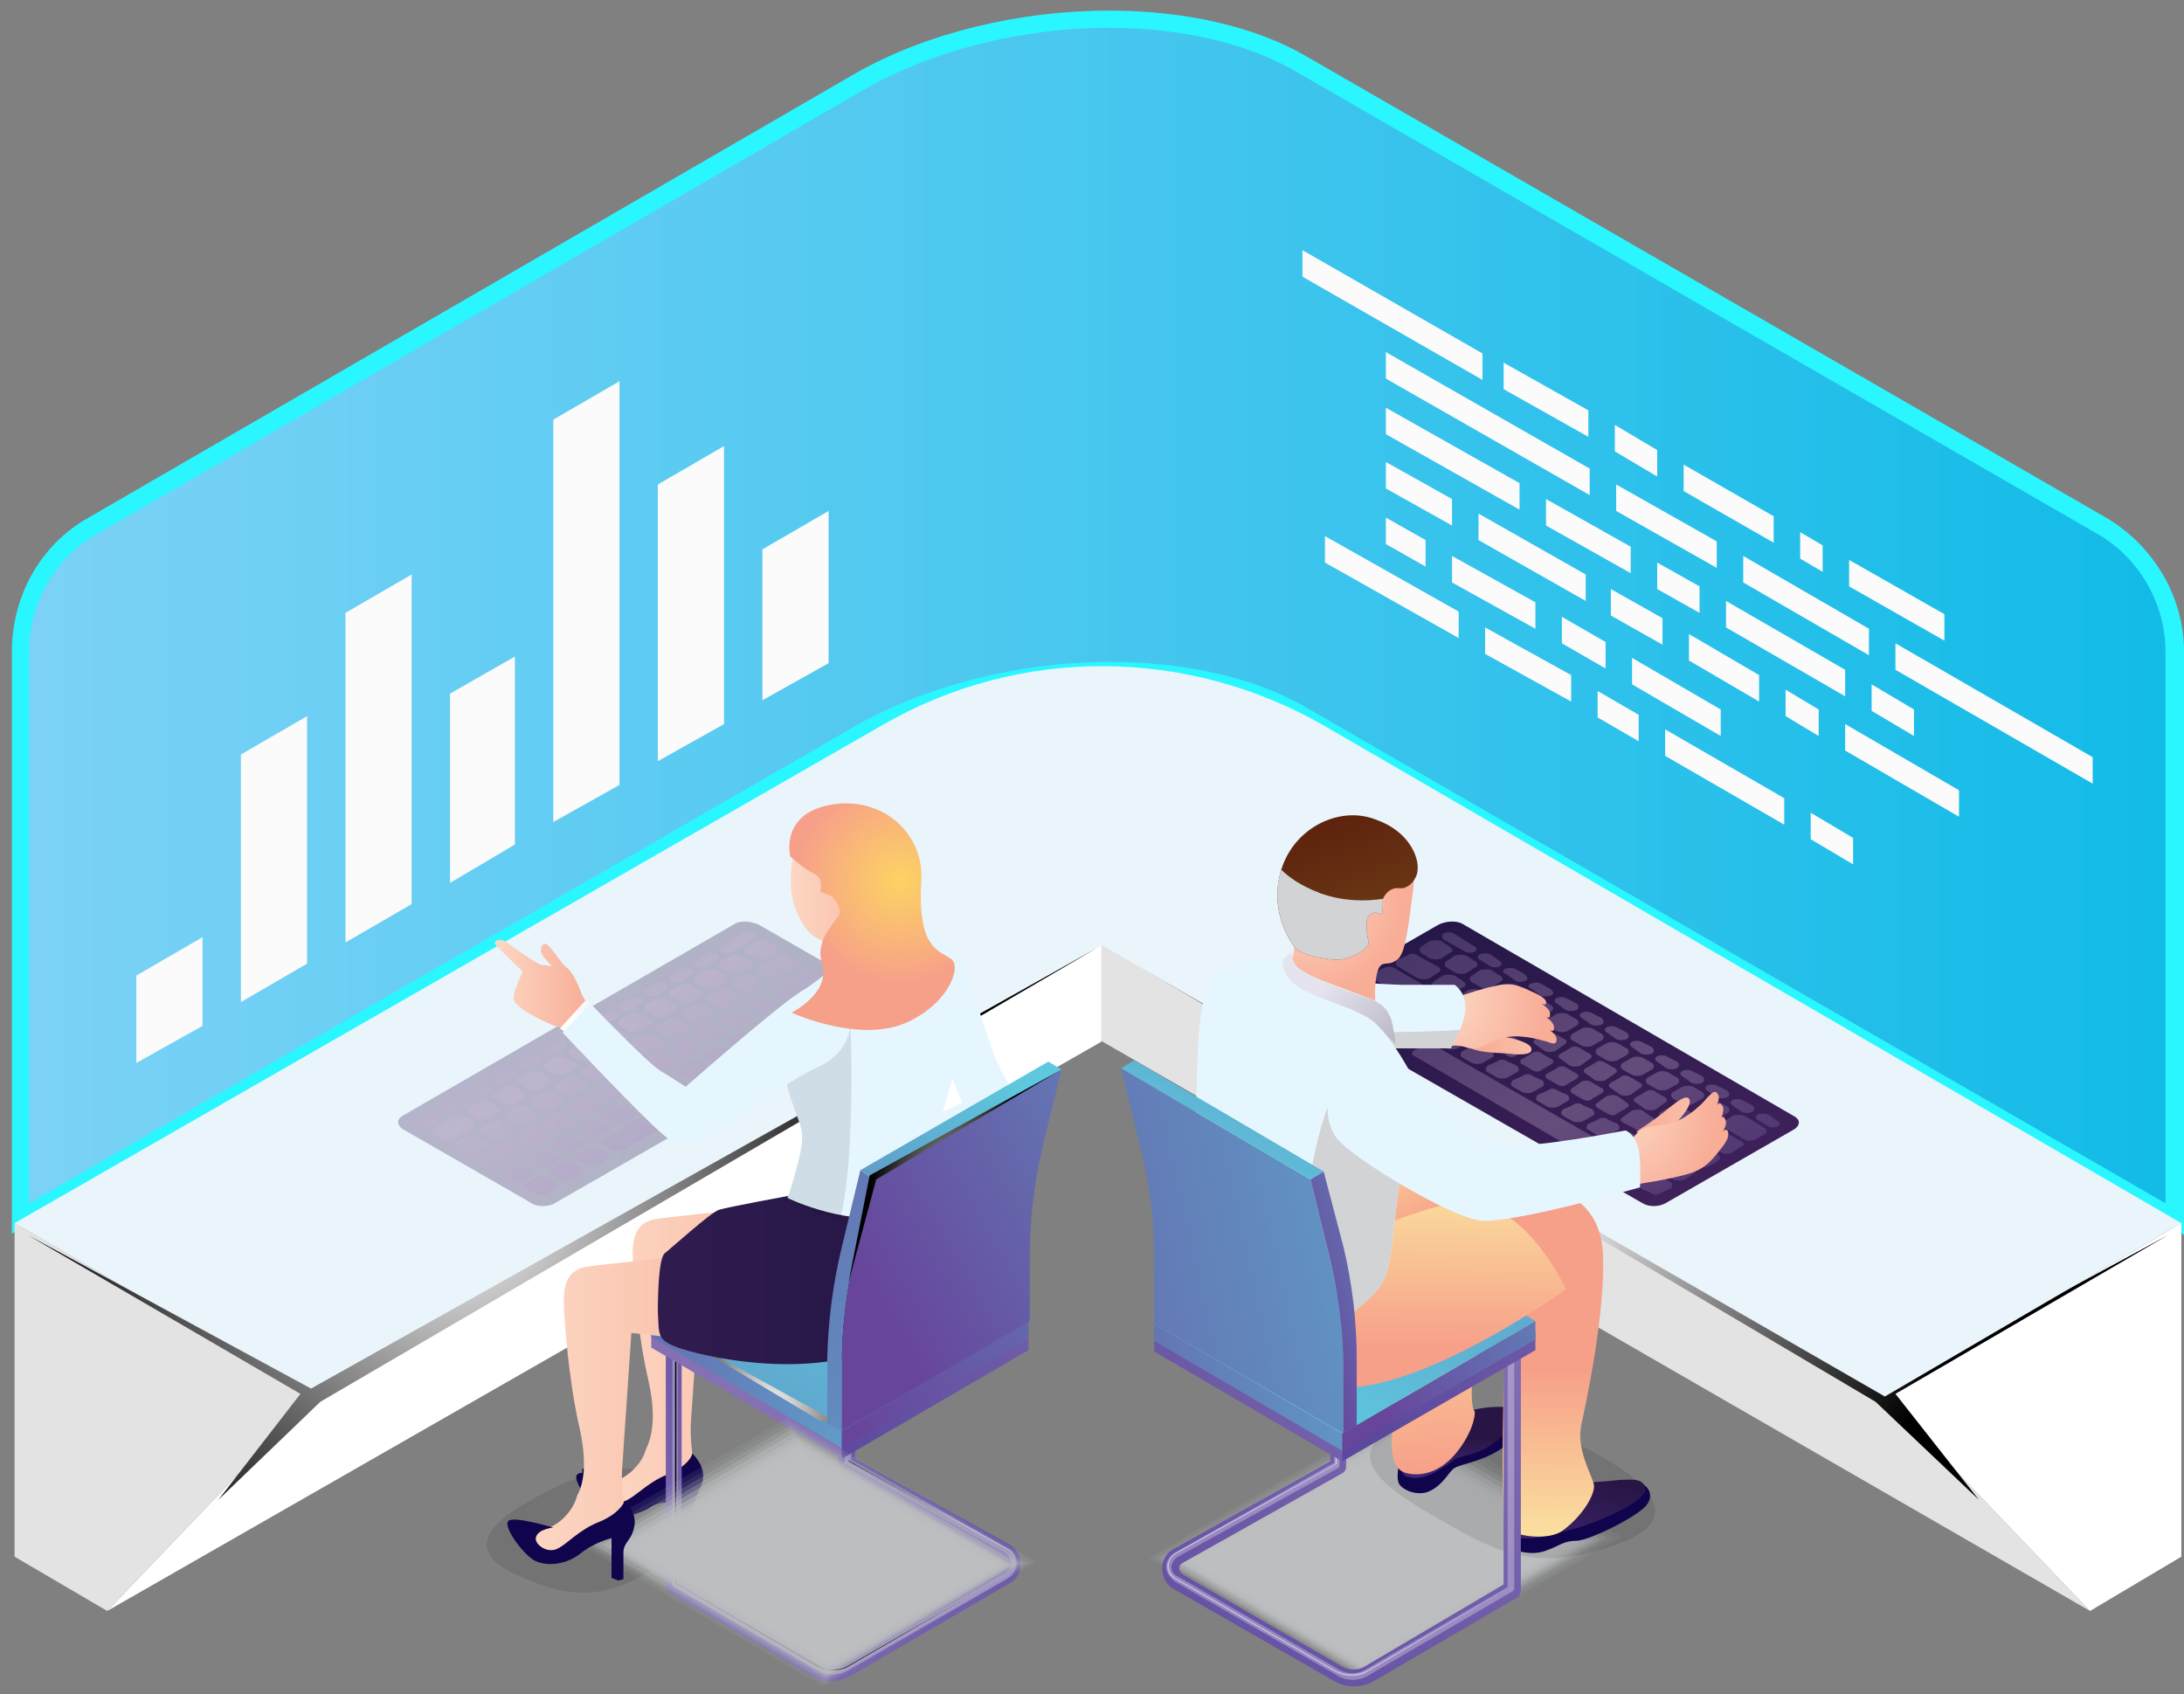
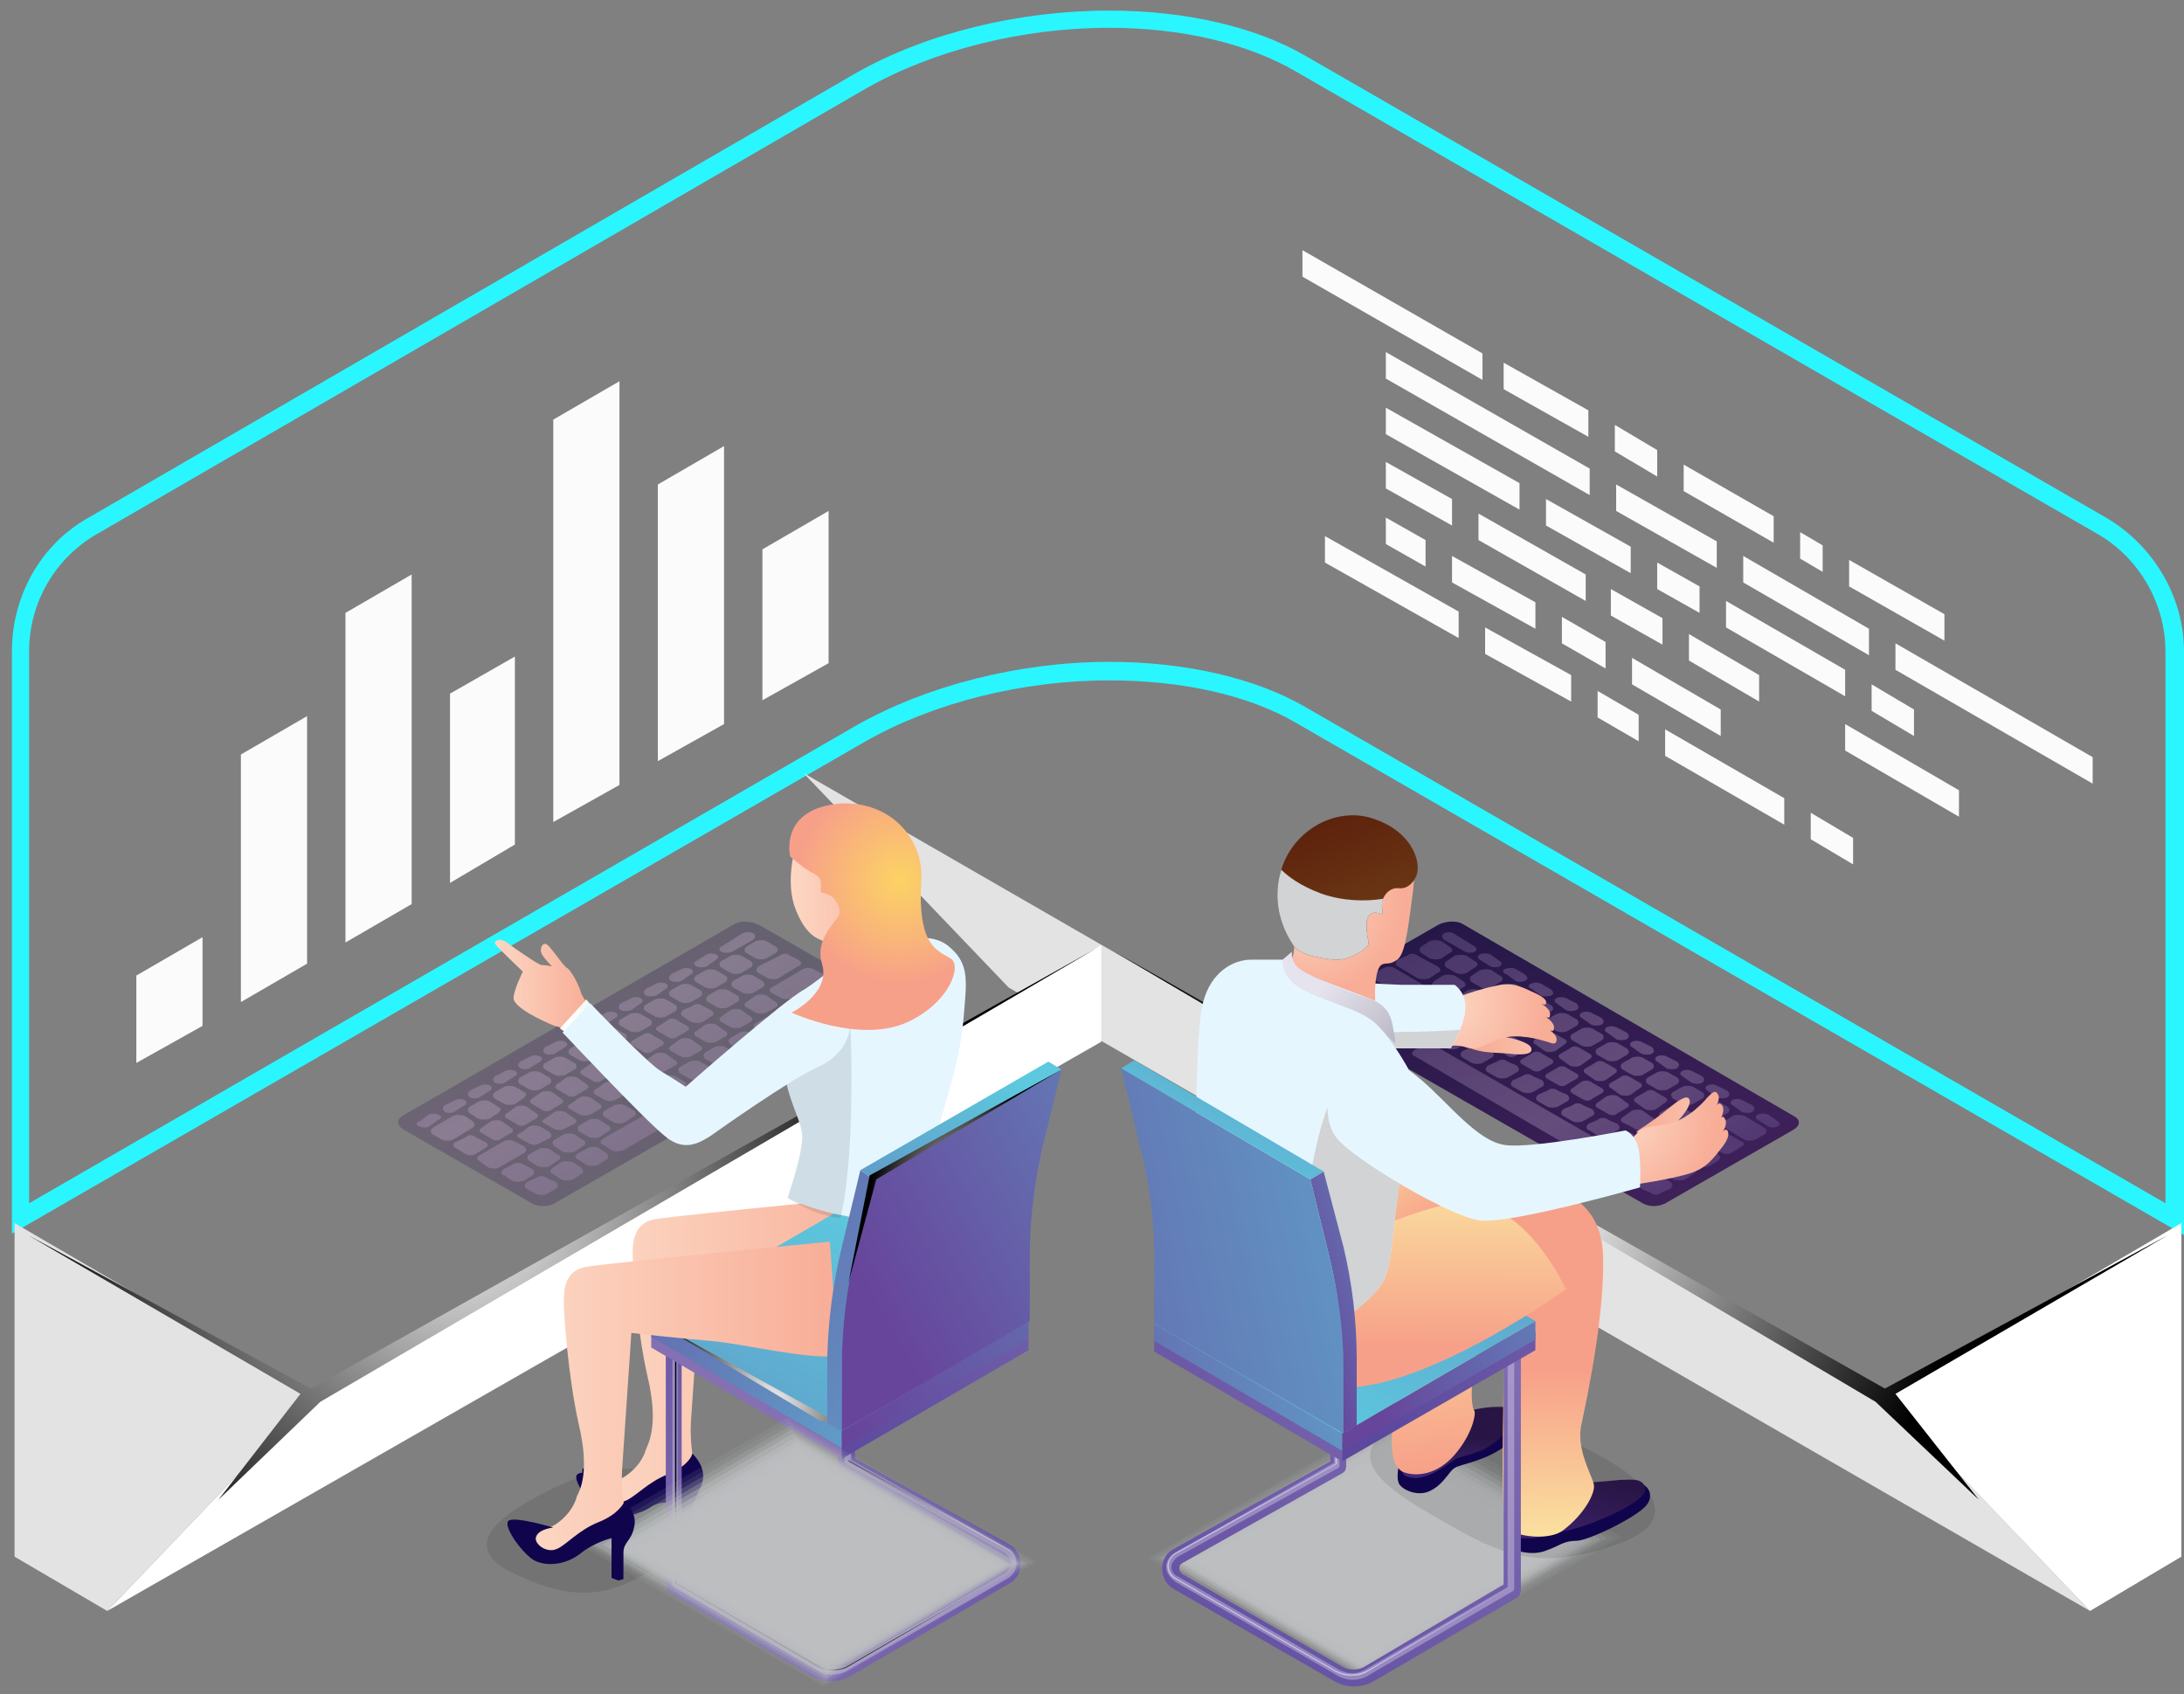
<svg xmlns="http://www.w3.org/2000/svg" width="165" height="128" viewBox="0 0 165 128" fill="none">
  <rect x="0" y="0" width="165" height="128" fill="#808080" stroke="none" />
-   <path d="M164.3 92.1L98.2 54C89.7 49.1 74.9 49.7 65.1 55.4L1.5 92.1V49.2C1.5 45.2 3.6 41.6 7 39.7L65.1 6.1C74.9 0.5 89.7 -0.1 98.2 4.8L158.8 39.7C162.2 41.7 164.3 45.3 164.3 49.2V92.1Z" fill="url(#paint0_linear_0_14867)" />
  <g style="mix-blend-mode:color-dodge">
    <path fill-rule="evenodd" clip-rule="evenodd" d="M165 93.3L97.9 54.6C94.3 52.5 89.3 51.4 83.8 51.4C77.2 51.4 70.5 53.1 65.4 56L0.9 93.2V49.2C0.9 45 3.1 41.1 6.7 39.1L64.7 5.5C70 2.5 77 0.8 83.8 0.8C89.5 0.8 94.8 2 98.6 4.2L159.1 39.1C162.7 41.2 165 45.1 165 49.2V93.3ZM83.8 50C89.5 50 94.8 51.2 98.6 53.4L163.6 90.9V49.2C163.6 45.6 161.6 42.1 158.4 40.3L97.9 5.4C94.3 3.3 89.3 2.1 83.8 2.1C77.2 2.1 70.5 3.8 65.4 6.7L7.4 40.3C4.2 42.1 2.2 45.5 2.2 49.2V90.9L64.7 54.8C70 51.8 77 50 83.8 50Z" fill="#2AF6FF" />
  </g>
  <path d="M127.2 35.1L134 39V41L127.2 37.1V35.1Z" fill="#FBFBFB" />
  <path d="M130 55.6L123.3 51.7V49.7L130 53.6V55.6Z" fill="#FBFBFB" />
  <path d="M122.1 38.6V36.6L129.7 40.9V42.9L122.1 38.6Z" fill="#FBFBFB" />
  <path d="M125.6 46.7V48.7L121.7 46.5V44.5L125.6 46.7Z" fill="#FBFBFB" />
  <path d="M109.7 44V42L116 45.5V47.5L109.7 44Z" fill="#FBFBFB" />
  <path d="M132.9 53L127.6 49.9V47.9L132.9 51V53Z" fill="#FBFBFB" />
  <path d="M128.4 44.3V46.3L125.2 44.5V42.5L128.4 44.3Z" fill="#FBFBFB" />
  <path d="M137.7 41.2V43.2L136 42.2V40.2L137.7 41.2Z" fill="#FBFBFB" />
  <path d="M116.8 39.7V37.7L123.2 41.3V43.3L116.8 39.7Z" fill="#FBFBFB" />
  <path d="M141.2 47.5V49.5L131.7 44V42L141.2 47.5Z" fill="#FBFBFB" />
  <path d="M111.7 40.8V38.8L119.8 43.4V45.4L111.7 40.8Z" fill="#FBFBFB" />
  <path d="M120 31V33L113.6 29.4V27.4L120 31Z" fill="#FBFBFB" />
  <path d="M125.2 36L122 34.1V32.1L125.2 34V36Z" fill="#FBFBFB" />
  <path d="M121.3 50.5L118 48.6V46.6L121.3 48.5V50.5Z" fill="#FBFBFB" />
  <path d="M139.4 54.7L148 59.7V61.7L139.4 56.7V54.7Z" fill="#FBFBFB" />
  <path d="M107.7 42.8L104.7 41.1V39.1L107.7 40.8V42.8Z" fill="#FBFBFB" />
  <path d="M112 26.7V28.7L98.4 20.9V18.9L112 26.7Z" fill="#FBFBFB" />
  <path d="M141.4 51.7L144.6 53.6V55.6L141.4 53.7V51.7Z" fill="#FBFBFB" />
  <path d="M143.2 48.6L158.1 57.2V59.2L143.2 50.6V48.6Z" fill="#FBFBFB" />
  <path d="M130.4 45.4L139.4 50.6V52.6L130.4 47.4V45.4Z" fill="#FBFBFB" />
  <path d="M146.9 46.4V48.4L139.7 44.3V42.3L146.9 46.4Z" fill="#FBFBFB" />
  <path d="M109.7 39.7L104.7 36.9V34.9L109.7 37.7V39.7Z" fill="#FBFBFB" />
-   <path d="M137.4 55.6L134.9 54.1V52.1L137.4 53.6V55.6Z" fill="#FBFBFB" />
  <path d="M114.8 38.5L104.7 32.8V30.8L114.8 36.5V38.5Z" fill="#FBFBFB" />
  <path d="M123.8 54V56L120.7 54.2V52.2L123.8 54Z" fill="#FBFBFB" />
  <path d="M112.2 49.4V47.4L118.7 51V53L112.2 49.4Z" fill="#FBFBFB" />
  <path d="M136.8 61.4L140 63.3V65.3L136.8 63.4V61.4Z" fill="#FBFBFB" />
  <path d="M125.8 55.1L134.8 60.3V62.3L125.8 57.1V55.1Z" fill="#FBFBFB" />
  <path d="M110.2 48.2L100.1 42.5V40.5L110.2 46.2V48.2Z" fill="#FBFBFB" />
  <path d="M120.1 37.4L104.7 28.6V26.6L120.1 35.4V37.4Z" fill="#FBFBFB" />
  <path d="M62.6 50.1L57.6 52.9V41.5L62.6 38.6V50.1ZM15.3 70.8V77.5L10.3 80.3V73.7L15.3 70.8ZM54.7 54.7L49.7 57.5V36.6L54.7 33.7V54.7ZM46.8 59.3L41.8 62.1V31.7L46.8 28.8V59.3ZM38.9 63.8L34 66.7V52.4L38.9 49.6V63.8ZM31.1 68.3L26.1 71.2V46.3L31.1 43.4V68.3ZM23.2 72.8L18.2 75.7V57L23.2 54.1V72.8Z" fill="#FBFBFB" />
  <path d="M142.4 105.5L157.9 121.7L76.2 74.6L60.7 58.4L142.4 105.5Z" fill="#E3E3E3" />
  <path d="M164.8 92.4V117.6L157.9 121.7L142.4 105.5L164.8 92.4Z" fill="white" />
  <path style="mix-blend-mode:color-dodge" d="M141.7 105.9L84.2 71.9L142.4 104.9L163.8 93.3L143.2 105.3L149.5 113.3L141.7 105.9Z" fill="url(#paint1_radial_0_14867)" />
  <path d="M83.2 71.4V78.7L8.1 121.7L23.6 105.5L83.2 71.4Z" fill="white" />
  <path d="M23.6 105.5L8.1 121.7L1.1 117.6V92.4L23.6 105.5Z" fill="#E3E3E3" />
-   <path d="M142.4 105.5L83.2 71.4L23.6 105.5L1.1 92.4L66.8 54.7C77.1 48.8 89.7 48.9 100 54.8L164.8 92.4L142.4 105.5Z" fill="#EAF4FB" />
  <path style="mix-blend-mode:color-dodge" d="M16.5 113.3L22.7 105.3L2.1 93.3L23.5 104.9L82.9 71.6L24.2 105.9L16.5 113.3Z" fill="url(#paint2_radial_0_14867)" />
  <path style="mix-blend-mode:screen" opacity="0.3" d="M40 90.8L30.6 85.4C30 85.1 29.9 84.6 30.4 84.3L55.5 69.8C56 69.5 56.8 69.6 57.4 69.9L66.8 75.3C67.4 75.7 67.5 76.2 67 76.5L41.9 90.9C41.4 91.2 40.5 91.2 40 90.8Z" fill="url(#paint3_linear_0_14867)" />
  <path style="mix-blend-mode:screen" opacity="0.3" fill-rule="evenodd" clip-rule="evenodd" d="M56.9 71L55.3 71.9C55.1 72 54.7 72 54.5 71.9C54.3 71.8 54.3 71.6 54.5 71.5L56.1 70.5C56.3 70.4 56.7 70.4 56.9 70.5C57.1 70.6 57.1 70.8 56.9 71ZM54.1 72.5L53.4 73C53.2 73.1 52.8 73.1 52.6 73C52.4 72.9 52.4 72.7 52.6 72.6L53.4 72.1C53.6 72 53.9 72 54.1 72.1C54.3 72.2 54.3 72.4 54.1 72.5ZM52.2 73.6L51.5 74.1C51.3 74.2 50.9 74.2 50.7 74.1C50.5 74 50.5 73.8 50.7 73.6L51.5 73.2C51.7 73.1 52 73.1 52.2 73.2C52.4 73.3 52.4 73.5 52.2 73.6ZM50.3 74.7L49.6 75.2C49.3 75.3 49 75.3 48.8 75.2C48.6 75.1 48.6 74.9 48.8 74.7L49.6 74.3C49.8 74.2 50.1 74.2 50.3 74.3C50.5 74.4 50.5 74.6 50.3 74.7ZM48.4 75.8L47.7 76.3C47.4 76.4 47.1 76.4 46.9 76.3C46.7 76.2 46.7 76 46.9 75.8L47.7 75.4C47.9 75.3 48.2 75.3 48.4 75.4C48.6 75.5 48.6 75.7 48.4 75.8ZM46.5 76.9L45.7 77.4C45.5 77.5 45.2 77.5 45 77.4C44.8 77.3 44.8 77.1 45 76.9L45.8 76.5C46 76.4 46.3 76.4 46.5 76.5C46.7 76.6 46.7 76.8 46.5 76.9ZM44.6 78L43.8 78.5C43.6 78.6 43.3 78.6 43.1 78.5C42.9 78.4 42.9 78.2 43.1 78L43.9 77.6C44.1 77.5 44.4 77.5 44.6 77.6C44.8 77.7 44.8 77.9 44.6 78ZM42.7 79.1L41.9 79.6C41.7 79.7 41.4 79.7 41.2 79.6C41 79.5 41 79.3 41.2 79.1L42 78.7C42.2 78.6 42.5 78.6 42.7 78.7C42.9 78.8 42.9 79 42.7 79.1ZM40.8 80.2L40 80.7C39.8 80.8 39.5 80.8 39.3 80.7C39.1 80.5 39.1 80.4 39.3 80.2L40.1 79.8C40.3 79.7 40.6 79.7 40.8 79.8C41 79.9 41 80.1 40.8 80.2ZM38.9 81.3L38.1 81.8C37.9 81.9 37.6 81.9 37.4 81.8C37.2 81.6 37.2 81.5 37.4 81.3L38.2 80.9C38.4 80.8 38.7 80.8 38.9 80.9C39.1 81 39.1 81.2 38.9 81.3ZM37 82.4L36.2 82.9C36 83 35.7 83 35.5 82.9C35.3 82.7 35.3 82.6 35.5 82.4L36.3 82C36.5 81.9 36.8 81.9 37 82C37.2 82.1 37.2 82.3 37 82.4ZM35.1 83.5L34.3 84C34.1 84.1 33.8 84.1 33.6 84C33.4 83.8 33.4 83.7 33.6 83.5L34.4 83.1C34.6 83 34.9 83 35.1 83.1C35.3 83.2 35.3 83.4 35.1 83.5ZM33.1 84.6L32.4 85.1C32.2 85.2 31.9 85.2 31.7 85.1C31.4 85 31.4 84.8 31.7 84.7L32.4 84.2C32.6 84.1 32.9 84.1 33.1 84.2C33.4 84.3 33.4 84.5 33.1 84.6ZM58.6 72L57.9 72.4C57.7 72.5 57.3 72.5 57.1 72.4L56.4 72C56.2 71.9 56.2 71.7 56.4 71.5L57.1 71.1C57.3 71 57.7 71 57.9 71.1L58.6 71.5C58.8 71.6 58.8 71.9 58.6 72ZM55.2 73.5L54.5 73.1C54.3 73 54.3 72.7 54.5 72.6L55.2 72.2C55.4 72.1 55.8 72.1 56 72.2L56.7 72.6C56.9 72.7 56.9 73 56.7 73.1L56 73.5C55.8 73.6 55.4 73.6 55.2 73.5ZM54.8 74.2L54.1 74.6C53.9 74.7 53.5 74.7 53.3 74.6L52.6 74.2C52.4 74.1 52.4 73.8 52.6 73.7L53.3 73.3C53.5 73.2 53.9 73.2 54.1 73.3L54.8 73.7C55 73.8 55 74.1 54.8 74.2ZM52.9 75.3L52.2 75.7C52 75.8 51.6 75.8 51.4 75.7L50.7 75.3C50.5 75.2 50.5 74.9 50.7 74.8L51.4 74.4C51.6 74.3 52 74.3 52.2 74.4L52.9 74.8C53.1 74.9 53.1 75.2 52.9 75.3ZM48.8 75.9L49.5 75.5C49.7 75.4 50.1 75.4 50.3 75.5L51 75.9C51.2 76 51.2 76.3 51 76.4L50.3 76.8C50.1 76.9 49.7 76.9 49.5 76.8L48.8 76.4C48.6 76.3 48.6 76 48.8 75.9ZM46.9 77L47.6 76.6C47.8 76.5 48.2 76.5 48.4 76.6L49.1 77C49.3 77.1 49.3 77.4 49.1 77.5L48.4 77.9C48.2 78 47.8 78 47.6 77.9L46.9 77.5C46.7 77.4 46.7 77.1 46.9 77ZM45 78.1L45.7 77.7C45.9 77.6 46.3 77.6 46.5 77.7L47.2 78.1C47.4 78.2 47.4 78.5 47.2 78.6L46.5 79C46.3 79.1 45.9 79.1 45.7 79L45 78.6C44.8 78.5 44.8 78.2 45 78.1ZM43.1 79.2L43.8 78.8C44 78.7 44.4 78.7 44.6 78.8L45.3 79.2C45.5 79.3 45.5 79.6 45.3 79.7L44.6 80.1C44.4 80.2 44 80.2 43.8 80.1L43.1 79.7C42.9 79.6 42.9 79.3 43.1 79.2ZM41.2 80.3L41.9 79.9C42.1 79.8 42.5 79.8 42.7 79.9L43.4 80.3C43.6 80.4 43.6 80.7 43.4 80.8L42.7 81.2C42.5 81.3 42.1 81.3 41.9 81.2L41.2 80.8C41 80.7 41 80.4 41.2 80.3ZM39.3 81.4L40 81C40.2 80.9 40.6 80.9 40.8 81L41.5 81.4C41.7 81.5 41.7 81.8 41.5 81.9L40.8 82.3C40.6 82.4 40.2 82.4 40 82.3L39.3 81.9C39.1 81.8 39.1 81.5 39.3 81.4ZM39.5 83L38.9 83.4C38.7 83.5 38.3 83.5 38.1 83.4L37.4 83C37.2 82.9 37.2 82.6 37.4 82.5L38.1 82.1C38.3 82 38.7 82 38.9 82.1L39.6 82.5C39.8 82.6 39.8 82.8 39.5 83ZM35.5 83.6L36.2 83.2C36.4 83.1 36.8 83.1 37 83.2L37.6 83.6C37.9 83.7 37.9 83.9 37.6 84.1L37 84.5C36.8 84.6 36.4 84.6 36.1 84.5L35.5 84.1C35.3 84 35.3 83.7 35.5 83.6ZM32.7 85.2L34.2 84.3C34.4 84.2 34.8 84.2 35.1 84.3L35.7 84.7C35.9 84.9 35.9 85.1 35.7 85.2L34.2 86.1C34 86.2 33.6 86.2 33.4 86.1L32.7 85.7C32.5 85.6 32.5 85.3 32.7 85.2ZM60.3 73L58.8 73.9C58.6 74 58.2 74 58 73.9L57.3 73.5C57.1 73.4 57.1 73.2 57.3 73L58.9 72.2C59.1 72 59.5 72 59.7 72.2L60.3 72.5C60.6 72.7 60.6 72.9 60.3 73ZM57.6 74.6L56.9 75C56.7 75.1 56.3 75.1 56.1 75L55.4 74.6C55.2 74.5 55.2 74.3 55.4 74.1L56.1 73.7C56.3 73.6 56.7 73.6 56.9 73.7L57.6 74.1C57.8 74.3 57.8 74.5 57.6 74.6ZM55 76.1C54.8 76.2 54.4 76.2 54.2 76.1L53.5 75.7C53.3 75.6 53.3 75.4 53.5 75.2L54.2 74.8C54.4 74.7 54.8 74.7 55 74.8L55.7 75.2C55.9 75.3 55.9 75.6 55.7 75.7L55 76.1ZM53.1 77.2C52.9 77.3 52.5 77.3 52.2 77.2L51.6 76.8C51.4 76.7 51.4 76.5 51.6 76.3L52.3 76C52.5 75.8 52.9 75.8 53.1 76L53.7 76.3C54 76.5 54 76.7 53.7 76.8L53.1 77.2ZM51.2 77.1L51.9 77.5C52.1 77.6 52.1 77.8 51.9 77.9L51.2 78.3C51 78.5 50.6 78.5 50.4 78.3L49.7 77.9C49.5 77.8 49.5 77.6 49.8 77.5L50.4 77.1C50.6 76.9 51 76.9 51.2 77.1ZM49.3 78.2L50 78.6C50.2 78.7 50.2 78.9 50 79L49.3 79.4C49.1 79.6 48.7 79.6 48.5 79.4L47.8 79C47.6 78.9 47.6 78.7 47.8 78.6L48.5 78.2C48.8 78 49.1 78 49.3 78.2ZM45.6 86L57.6 79.1C57.9 78.9 58.3 78.9 58.5 79.1L59.1 79.4C59.4 79.6 59.4 79.8 59.1 79.9L47.1 86.9C46.8 87 46.4 87 46.2 86.9L45.6 86.5C45.3 86.4 45.3 86.2 45.6 86ZM45.5 80.3L46.2 80.8C46.4 80.9 46.4 81.1 46.2 81.2L45.5 81.6C45.3 81.8 44.9 81.8 44.7 81.6L44 81.2C43.8 81.1 43.8 80.9 44 80.8L44.7 80.3C45 80.2 45.3 80.2 45.5 80.3ZM43.6 81.4L44.3 81.9C44.5 82 44.5 82.2 44.3 82.3L43.6 82.7C43.4 82.9 43 82.9 42.8 82.7L42.1 82.3C41.9 82.2 41.9 82 42.1 81.9L42.8 81.4C43 81.3 43.4 81.3 43.6 81.4ZM41.7 82.5L42.4 83C42.6 83.1 42.6 83.3 42.4 83.4L41.7 83.8C41.5 84 41.1 84 40.9 83.8L40.2 83.4C40 83.3 40 83.1 40.2 83L40.9 82.5C41.1 82.4 41.5 82.4 41.7 82.5ZM39 84.9L38.3 84.5C38.1 84.4 38.1 84.2 38.3 84.1L39 83.6C39.2 83.5 39.6 83.5 39.8 83.6L40.5 84.1C40.7 84.2 40.7 84.4 40.5 84.5L39.8 84.9C39.6 85.1 39.2 85.1 39 84.9ZM37.1 86L36.4 85.6C36.2 85.5 36.2 85.3 36.4 85.2L37.1 84.7C37.3 84.6 37.7 84.6 37.9 84.7L38.6 85.2C38.8 85.3 38.8 85.5 38.6 85.6L37.9 86C37.7 86.2 37.3 86.2 37.1 86ZM34.4 86.3L35.2 85.9C35.4 85.7 35.7 85.7 35.9 85.9L36.7 86.3C36.9 86.4 36.9 86.6 36.7 86.7L35.9 87.2C35.7 87.3 35.4 87.3 35.2 87.2L34.4 86.7C34.2 86.6 34.2 86.4 34.4 86.3ZM62.2 74L59.8 75.4C59.6 75.5 59.2 75.5 59 75.4L58.3 75C58.1 74.9 58.1 74.7 58.3 74.6L60.7 73.2C60.9 73.1 61.2 73.1 61.4 73.2L62.2 73.6C62.4 73.7 62.4 73.9 62.2 74ZM58.6 76.1L57.9 76.5C57.7 76.6 57.3 76.6 57.1 76.5L56.4 76.1C56.2 76 56.2 75.8 56.4 75.7L57.1 75.2C57.3 75.1 57.7 75.1 57.9 75.2L58.6 75.7C58.8 75.8 58.8 76 58.6 76.1ZM56.7 77.2L56 77.6C55.8 77.7 55.4 77.7 55.2 77.6L54.5 77.2C54.3 77.1 54.3 76.9 54.5 76.8L55.2 76.3C55.4 76.2 55.8 76.2 56 76.3L56.7 76.8C56.9 76.9 56.9 77.1 56.7 77.2ZM54.8 78.3L54.1 78.7C53.9 78.8 53.5 78.8 53.3 78.7L52.6 78.3C52.4 78.2 52.4 78 52.6 77.9L53.3 77.4C53.5 77.3 53.9 77.3 54.1 77.4L54.8 77.9C55 78 55 78.2 54.8 78.3ZM51.4 79.8L50.7 79.4C50.5 79.3 50.5 79.1 50.7 79L51.4 78.5C51.6 78.4 52 78.4 52.2 78.5L52.9 79C53.1 79.1 53.1 79.3 52.9 79.4L52.2 79.8C52 79.9 51.6 79.9 51.4 79.8ZM49.5 80.9L48.8 80.5C48.6 80.4 48.6 80.2 48.8 80.1L49.5 79.6C49.7 79.5 50.1 79.5 50.3 79.6L51 80.1C51.2 80.2 51.2 80.4 51 80.5L50.3 80.9C50 81 49.7 81 49.5 80.9ZM47.6 82L46.9 81.6C46.7 81.5 46.7 81.3 46.9 81.2L47.6 80.7C47.8 80.6 48.2 80.6 48.4 80.7L49.1 81.2C49.3 81.3 49.3 81.5 49.1 81.6L48.4 82C48.1 82.1 47.8 82.1 47.6 82ZM45.7 83.1L45 82.7C44.8 82.6 44.8 82.4 45 82.3L45.7 81.8C45.9 81.7 46.3 81.7 46.5 81.8L47.2 82.3C47.4 82.4 47.4 82.6 47.2 82.7L46.5 83.1C46.2 83.2 45.9 83.2 45.7 83.1ZM43.8 84.2L43.1 83.8C42.8 83.7 42.9 83.5 43.1 83.4L43.8 82.9C44 82.8 44.3 82.8 44.6 82.9L45.3 83.4C45.5 83.5 45.5 83.7 45.3 83.8L44.6 84.2C44.3 84.3 44 84.3 43.8 84.2ZM41.9 85.3L41.2 84.9C40.9 84.8 40.9 84.6 41.2 84.5L41.9 84C42.1 83.9 42.4 83.9 42.7 84L43.4 84.5C43.6 84.6 43.6 84.8 43.4 84.9L42.6 85.3C42.4 85.4 42.1 85.4 41.9 85.3ZM41.5 86L40.7 86.4C40.5 86.5 40.2 86.5 40 86.4L39.3 86C39 85.9 39 85.7 39.3 85.6L40 85.1C40.2 85 40.5 85 40.8 85.1L41.5 85.5C41.7 85.7 41.7 85.9 41.5 86ZM36.2 87.3L38.1 86.2C38.3 86.1 38.6 86.1 38.8 86.2L39.6 86.6C39.8 86.8 39.8 87 39.6 87.1L37.7 88.2C37.5 88.3 37.2 88.3 36.9 88.2L36.2 87.7C36 87.6 36 87.4 36.2 87.3ZM63.9 75.1L60.5 77.1C60.3 77.2 59.9 77.2 59.7 77.1L59 76.7C58.8 76.6 58.8 76.4 59 76.2L62.4 74.3C62.7 74.1 63 74.1 63.3 74.3L63.9 74.6C64.2 74.8 64.2 75 63.9 75.1ZM59.3 77.8L58.6 78.2C58.4 78.3 58 78.3 57.8 78.2L57.1 77.8C56.9 77.7 56.9 77.4 57.1 77.3L57.8 76.9C58 76.8 58.4 76.8 58.6 76.9L59.3 77.3C59.5 77.4 59.5 77.7 59.3 77.8ZM57.4 78.9L56.7 79.3C56.5 79.4 56.1 79.4 55.9 79.3L55.2 78.9C55 78.8 55 78.5 55.2 78.4L55.9 78C56.1 77.9 56.5 77.9 56.7 78L57.4 78.4C57.6 78.5 57.6 78.8 57.4 78.9ZM55.5 80L54.8 80.4C54.6 80.5 54.2 80.5 54 80.4L53.3 80C53.1 79.9 53.1 79.6 53.3 79.5L54 79.1C54.2 79 54.6 79 54.8 79.1L55.5 79.5C55.7 79.6 55.7 79.9 55.5 80ZM53.6 81.1L52.9 81.5C52.7 81.6 52.3 81.6 52.1 81.5L51.4 81.1C51.2 81 51.2 80.7 51.4 80.6L52.1 80.2C52.3 80.1 52.7 80.1 52.9 80.2L53.6 80.6C53.8 80.7 53.8 81 53.6 81.1ZM51.7 82.2L51 82.6C50.8 82.7 50.4 82.7 50.2 82.6L49.5 82.2C49.3 82.1 49.3 81.8 49.5 81.7L50.2 81.3C50.4 81.2 50.8 81.2 51 81.3L51.7 81.7C51.9 81.8 51.9 82.1 51.7 82.2ZM49.8 83.3L49.1 83.7C48.9 83.8 48.5 83.8 48.3 83.7L47.6 83.3C47.4 83.2 47.4 82.9 47.6 82.8L48.3 82.4C48.5 82.3 48.9 82.3 49.1 82.4L49.8 82.8C50 82.9 50 83.2 49.8 83.3ZM47.8 84.4L47.2 84.8C47 84.9 46.6 84.9 46.4 84.8L45.7 84.4C45.5 84.3 45.5 84 45.7 83.9L46.4 83.5C46.6 83.4 47 83.4 47.2 83.5L47.9 83.9C48.1 84 48.1 84.3 47.8 84.4ZM45.9 85.5L45.3 85.9C45.1 86 44.7 86 44.5 85.9L43.8 85.5C43.6 85.4 43.6 85.1 43.8 85L44.5 84.6C44.7 84.5 45.1 84.5 45.3 84.6L45.9 85C46.2 85.1 46.2 85.4 45.9 85.5ZM44 86.6L43.4 87C43.2 87.1 42.8 87.1 42.5 87L41.9 86.6C41.7 86.5 41.7 86.2 41.9 86.1L42.6 85.7C42.8 85.6 43.2 85.6 43.4 85.7L44 86.1C44.3 86.2 44.3 86.5 44 86.6ZM42.1 87.7L41.5 88.1C41.3 88.2 40.9 88.2 40.6 88.1L40 87.7C39.8 87.6 39.8 87.3 40 87.2L40.7 86.8C40.9 86.7 41.3 86.7 41.5 86.8L42.1 87.2C42.4 87.3 42.4 87.6 42.1 87.7ZM38.1 88.3L38.7 88C38.9 87.8 39.3 87.8 39.6 88L40.2 88.3C40.4 88.5 40.4 88.7 40.2 88.8L39.6 89.2C39.3 89.3 38.9 89.3 38.7 89.2L38.1 88.8C37.8 88.7 37.8 88.5 38.1 88.3ZM62.7 76.1L64.2 75.3C64.4 75.1 64.8 75.1 65 75.3L65.7 75.6C65.9 75.8 65.9 76 65.7 76.1L64.2 77C64 77.1 63.6 77.1 63.3 77L62.7 76.6C62.5 76.5 62.5 76.3 62.7 76.1ZM60.8 77.2L61.4 76.9C61.7 76.7 62.1 76.7 62.3 76.9L62.9 77.2C63.2 77.4 63.2 77.6 62.9 77.7L62.3 78.1C62.1 78.2 61.7 78.2 61.4 78.1L60.8 77.7C60.6 77.6 60.6 77.4 60.8 77.2ZM58.9 78.3L59.5 78C59.8 77.8 60.2 77.8 60.4 78L61 78.3C61.3 78.5 61.3 78.7 61 78.8L60.4 79.2C60.1 79.3 59.8 79.3 59.5 79.2L58.9 78.8C58.7 78.7 58.7 78.5 58.9 78.3ZM47.4 79.2L48.1 79.7C48.3 79.8 48.3 80 48.1 80.1L47.4 80.5C47.2 80.7 46.8 80.7 46.6 80.5L45.9 80.1C45.7 80 45.7 79.8 45.9 79.7L46.6 79.3C46.9 79.1 47.2 79.1 47.4 79.2ZM43.7 87.1L44.3 86.8C44.6 86.6 44.9 86.6 45.2 86.7L45.8 87.1C46 87.3 46 87.5 45.8 87.6L45.2 88C44.9 88.1 44.5 88.1 44.3 88L43.7 87.6C43.4 87.5 43.4 87.3 43.7 87.1ZM41.8 88.2L42.4 87.8C42.6 87.7 43 87.7 43.3 87.8L43.9 88.2C44.1 88.4 44.1 88.6 43.9 88.7L43.3 89.1C43 89.2 42.6 89.2 42.4 89.1L41.8 88.7C41.5 88.6 41.5 88.4 41.8 88.2ZM39.8 89.3L40.5 89C40.7 88.8 41.1 88.8 41.3 89L42 89.3C42.2 89.5 42.2 89.7 42 89.8L41.3 90.2C41.1 90.3 40.7 90.3 40.5 90.2L39.8 89.8C39.6 89.7 39.6 89.5 39.8 89.3Z" fill="url(#paint4_linear_0_14867)" />
  <path d="M124.1 90.9L99 76.5C98.5 76.2 98.6 75.7 99.2 75.3L108.6 69.9C109.1 69.6 110 69.5 110.5 69.8L135.5 84.3C136.1 84.6 136 85.1 135.4 85.4L126 90.8C125.4 91.2 124.6 91.2 124.1 90.9Z" fill="url(#paint5_linear_0_14867)" />
  <path style="mix-blend-mode:screen" opacity="0.3" fill-rule="evenodd" clip-rule="evenodd" d="M109.1 70.5C109.3 70.4 109.6 70.4 109.8 70.5L111.4 71.5C111.6 71.6 111.6 71.8 111.4 71.9C111.2 72 110.9 72 110.7 71.9L109.1 71C108.9 70.8 108.9 70.6 109.1 70.5ZM111.8 72.1C112 72 112.4 72 112.6 72.1L113.3 72.6C113.5 72.7 113.5 72.9 113.3 73C113.1 73.1 112.8 73.1 112.6 73L111.8 72.5C111.6 72.4 111.6 72.2 111.8 72.1ZM113.7 73.2C114 73.1 114.3 73.1 114.5 73.2L115.2 73.6C115.4 73.8 115.5 74 115.2 74.1C115 74.2 114.7 74.2 114.5 74.1L113.8 73.6C113.5 73.5 113.5 73.3 113.7 73.2ZM115.7 74.3C115.9 74.2 116.2 74.2 116.4 74.3L117.1 74.7C117.4 74.9 117.4 75.1 117.2 75.2C116.9 75.3 116.6 75.3 116.4 75.2L115.7 74.7C115.4 74.6 115.4 74.4 115.7 74.3ZM117.6 75.4C117.8 75.3 118.1 75.3 118.3 75.4L119.1 75.8C119.3 76 119.3 76.2 119.1 76.3C118.9 76.4 118.5 76.4 118.3 76.3L117.6 75.8C117.4 75.7 117.4 75.5 117.6 75.4ZM119.5 76.5C119.7 76.4 120 76.4 120.2 76.5L121 76.9C121.2 77.1 121.2 77.3 121 77.4C120.8 77.5 120.4 77.5 120.2 77.4L119.5 76.9C119.3 76.8 119.3 76.6 119.5 76.5ZM121.4 77.6C121.6 77.5 121.9 77.5 122.1 77.6L122.9 78C123.1 78.2 123.1 78.4 122.9 78.5C122.7 78.6 122.3 78.6 122.1 78.5L121.4 78C121.2 77.9 121.2 77.7 121.4 77.6ZM123.3 78.7C123.5 78.6 123.8 78.6 124 78.7L124.8 79.1C125 79.3 125 79.5 124.8 79.6C124.6 79.7 124.2 79.7 124 79.6L123.3 79.1C123.1 79 123.1 78.8 123.3 78.7ZM125.2 79.8C125.4 79.7 125.7 79.7 125.9 79.8L126.7 80.2C126.9 80.4 126.9 80.5 126.7 80.7C126.5 80.8 126.1 80.8 125.9 80.7L125.2 80.2C125 80.1 125 79.9 125.2 79.8ZM127.1 80.9C127.3 80.8 127.6 80.8 127.8 80.9L128.6 81.3C128.8 81.5 128.8 81.6 128.6 81.8C128.4 81.9 128 81.9 127.8 81.8L127.1 81.3C126.9 81.2 126.9 81 127.1 80.9ZM129 82C129.2 81.9 129.5 81.9 129.7 82L130.5 82.4C130.7 82.6 130.7 82.7 130.5 82.9C130.3 83 129.9 83 129.7 82.9L129 82.4C128.8 82.3 128.8 82.1 129 82ZM130.9 83.1C131.1 83 131.4 83 131.6 83.1L132.4 83.5C132.6 83.7 132.6 83.8 132.4 84C132.2 84.1 131.8 84.1 131.6 84L130.9 83.5C130.7 83.4 130.7 83.2 130.9 83.1ZM132.8 84.2C133 84.1 133.3 84.1 133.6 84.2L134.3 84.7C134.5 84.8 134.5 85 134.3 85.1C134.1 85.2 133.8 85.2 133.6 85.1L132.8 84.6C132.6 84.5 132.6 84.3 132.8 84.2ZM107.4 71.5L108 71.1C108.3 71 108.6 71 108.9 71.1L109.5 71.5C109.8 71.7 109.8 71.9 109.5 72L108.9 72.4C108.7 72.5 108.3 72.5 108 72.4L107.4 72C107.2 71.9 107.2 71.6 107.4 71.5ZM110 73.5L109.3 73.1C109.1 73 109.1 72.7 109.3 72.6L109.9 72.2C110.2 72.1 110.5 72.1 110.8 72.2L111.4 72.6C111.7 72.7 111.7 73 111.4 73.1L110.8 73.5C110.6 73.6 110.2 73.6 110 73.5ZM111.2 73.7L111.8 73.3C112.1 73.2 112.5 73.2 112.7 73.3L113.3 73.7C113.6 73.8 113.6 74.1 113.3 74.2L112.7 74.6C112.5 74.7 112.1 74.7 111.9 74.6L111.2 74.2C111 74.1 111 73.8 111.2 73.7ZM113.1 74.8L113.7 74.4C114 74.3 114.4 74.3 114.6 74.4L115.2 74.8C115.5 74.9 115.5 75.2 115.2 75.3L114.6 75.7C114.4 75.8 114 75.8 113.8 75.7L113.1 75.3C112.9 75.2 112.9 74.9 113.1 74.8ZM117.2 76.4L116.5 76.8C116.3 76.9 115.9 76.9 115.7 76.8L115 76.4C114.8 76.3 114.8 76 115 75.9L115.7 75.5C115.9 75.4 116.3 75.4 116.5 75.5L117.1 75.9C117.4 76 117.4 76.3 117.2 76.4ZM119.1 77.5L118.4 77.9C118.2 78 117.8 78 117.6 77.9L116.9 77.5C116.7 77.4 116.7 77.1 116.9 77L117.6 76.6C117.8 76.5 118.2 76.5 118.4 76.6L119.1 77C119.3 77.1 119.3 77.4 119.1 77.5ZM121 78.6L120.3 79C120.1 79.1 119.7 79.1 119.5 79L118.8 78.6C118.6 78.5 118.6 78.2 118.8 78.1L119.5 77.7C119.7 77.6 120.1 77.6 120.3 77.7L121 78.1C121.2 78.2 121.2 78.5 121 78.6ZM122.9 79.7L122.2 80.1C122 80.2 121.6 80.2 121.4 80.1L120.7 79.7C120.5 79.6 120.5 79.3 120.7 79.2L121.4 78.8C121.6 78.7 122 78.7 122.2 78.8L122.9 79.2C123.1 79.3 123.1 79.6 122.9 79.7ZM124.8 80.8L124.1 81.2C123.9 81.3 123.5 81.3 123.3 81.2L122.6 80.8C122.4 80.7 122.4 80.4 122.6 80.3L123.3 79.9C123.5 79.8 123.9 79.8 124.1 79.9L124.8 80.3C125 80.4 125 80.7 124.8 80.8ZM126.7 81.9L126 82.3C125.8 82.4 125.4 82.4 125.2 82.3L124.5 81.9C124.3 81.8 124.3 81.5 124.5 81.4L125.2 81C125.4 80.9 125.8 80.9 126 81L126.7 81.4C126.9 81.5 126.9 81.8 126.7 81.9ZM126.4 82.5L127.1 82.1C127.3 82 127.7 82 127.9 82.1L128.6 82.5C128.8 82.6 128.8 82.9 128.6 83L127.9 83.4C127.7 83.5 127.3 83.5 127.1 83.4L126.4 83C126.2 82.8 126.2 82.6 126.4 82.5ZM130.5 84.1L129.8 84.5C129.6 84.6 129.2 84.6 129 84.5L128.3 84.1C128.1 83.9 128.1 83.7 128.3 83.6L129 83.2C129.2 83.1 129.6 83.1 129.8 83.2L130.5 83.6C130.7 83.7 130.7 84 130.5 84.1ZM133.3 85.7L132.6 86.1C132.4 86.2 132 86.2 131.8 86.1L130.3 85.2C130 85.1 130 84.9 130.3 84.7L130.9 84.3C131.1 84.2 131.5 84.2 131.8 84.3L133.3 85.2C133.5 85.3 133.5 85.6 133.3 85.7ZM105.6 72.5L106.3 72.2C106.5 72 106.9 72 107.1 72.2L108.6 73C108.9 73.2 108.9 73.4 108.6 73.5L108 73.9C107.7 74 107.4 74 107.1 73.9L105.6 73C105.4 72.9 105.4 72.7 105.6 72.5ZM108.4 74.1L109 73.7C109.3 73.6 109.6 73.6 109.9 73.7L110.5 74.1C110.8 74.3 110.8 74.5 110.5 74.6L109.9 75C109.6 75.1 109.3 75.1 109 75L108.4 74.6C108.1 74.5 108.1 74.3 108.4 74.1ZM110.3 75.7C110 75.6 110 75.3 110.3 75.2L110.9 74.8C111.2 74.7 111.5 74.7 111.8 74.8L112.4 75.2C112.7 75.4 112.7 75.6 112.4 75.7L111.8 76.1C111.5 76.2 111.2 76.2 110.9 76.1L110.3 75.7ZM112.2 76.8C112 76.6 112 76.4 112.2 76.3L112.9 75.9C113.1 75.8 113.5 75.8 113.7 75.9L114.4 76.3C114.6 76.4 114.6 76.6 114.4 76.8L113.7 77.2C113.5 77.3 113.1 77.3 112.9 77.2L112.2 76.8ZM115.6 77L116.2 77.4C116.5 77.5 116.5 77.7 116.2 77.9L115.6 78.2C115.4 78.4 115 78.4 114.8 78.2L114.1 77.9C113.9 77.7 113.9 77.5 114.1 77.4L114.8 77C115 76.9 115.4 76.9 115.6 77ZM117.5 78.1L118.2 78.5C118.4 78.6 118.4 78.8 118.2 78.9L117.5 79.4C117.2 79.5 116.9 79.5 116.7 79.4L116 78.9C115.8 78.8 115.8 78.6 116 78.5L116.7 78.1C116.9 78 117.2 78 117.5 78.1ZM120.4 86.4L119.8 86.8C119.6 86.9 119.2 86.9 118.9 86.8L106.9 79.8C106.6 79.7 106.6 79.5 106.9 79.3L107.5 79C107.7 78.8 108.1 78.8 108.4 79L120.4 85.9C120.7 86.1 120.7 86.3 120.4 86.4ZM121.3 80.3L122 80.7C122.2 80.8 122.2 81 122 81.1L121.3 81.6C121.1 81.7 120.7 81.7 120.5 81.6L119.8 81.1C119.6 81 119.6 80.8 119.8 80.7L120.5 80.3C120.7 80.1 121 80.1 121.3 80.3ZM123.2 81.4L123.9 81.8C124.1 81.9 124.1 82.1 123.9 82.2L123.2 82.7C123 82.8 122.6 82.8 122.4 82.7L121.7 82.2C121.5 82.1 121.5 81.9 121.7 81.8L122.4 81.4C122.6 81.2 122.9 81.2 123.2 81.4ZM125.1 82.5L125.8 82.9C126 83 126 83.2 125.8 83.3L125.1 83.8C124.9 83.9 124.5 83.9 124.3 83.8L123.6 83.3C123.4 83.2 123.4 83 123.6 82.9L124.3 82.5C124.5 82.3 124.9 82.3 125.1 82.5ZM126.2 84.9L125.5 84.4C125.3 84.3 125.3 84.1 125.5 84L126.2 83.6C126.4 83.4 126.8 83.4 127 83.6L127.7 84C127.9 84.1 127.9 84.3 127.7 84.4L127 84.9C126.8 85 126.4 85 126.2 84.9ZM128.1 86L127.4 85.5C127.2 85.4 127.2 85.2 127.4 85.1L128.1 84.7C128.3 84.5 128.7 84.5 128.9 84.7L129.6 85.1C129.8 85.2 129.8 85.4 129.6 85.5L128.9 86C128.7 86.1 128.3 86.1 128.1 86ZM131.6 86.6L130.8 87.1C130.6 87.2 130.3 87.2 130.1 87.1L129.3 86.6C129.1 86.5 129.1 86.3 129.3 86.2L130.1 85.8C130.3 85.7 130.6 85.7 130.8 85.8L131.5 86.2C131.8 86.3 131.8 86.5 131.6 86.6ZM103.8 73.5L104.6 73.1C104.8 73 105.1 73 105.3 73.1L107.7 74.5C107.9 74.6 107.9 74.8 107.7 74.9L107 75.3C106.8 75.5 106.4 75.5 106.2 75.3L103.8 74C103.6 73.8 103.6 73.7 103.8 73.5ZM107.4 75.6L108.1 75.2C108.3 75 108.7 75 108.9 75.2L109.6 75.6C109.8 75.7 109.8 75.9 109.6 76L108.9 76.4C108.7 76.6 108.3 76.6 108.1 76.4L107.4 76C107.2 75.9 107.2 75.7 107.4 75.6ZM109.3 76.7L110 76.3C110.2 76.1 110.6 76.1 110.8 76.3L111.5 76.7C111.7 76.8 111.7 77 111.5 77.1L110.8 77.5C110.6 77.7 110.2 77.7 110 77.5L109.3 77.1C109.1 77 109.1 76.8 109.3 76.7ZM111.2 77.8L111.9 77.4C112.1 77.2 112.5 77.2 112.7 77.4L113.4 77.8C113.6 77.9 113.6 78.1 113.4 78.2L112.7 78.6C112.5 78.8 112.1 78.8 111.9 78.6L111.2 78.2C111 78.1 111 77.9 111.2 77.8ZM113.8 79.7L113.1 79.3C112.9 79.2 112.9 79 113.1 78.9L113.8 78.5C114 78.3 114.4 78.3 114.6 78.5L115.3 78.9C115.5 79 115.5 79.2 115.3 79.3L114.6 79.7C114.4 79.9 114 79.9 113.8 79.7ZM115.7 80.8L115 80.4C114.8 80.3 114.8 80.1 115 80L115.7 79.6C115.9 79.4 116.3 79.4 116.5 79.6L117.2 80C117.4 80.1 117.4 80.3 117.2 80.4L116.5 80.8C116.3 81 115.9 81 115.7 80.8ZM117.6 81.9L116.9 81.5C116.7 81.4 116.7 81.2 116.9 81.1L117.6 80.7C117.8 80.5 118.2 80.5 118.4 80.7L119.1 81.1C119.3 81.2 119.3 81.4 119.1 81.5L118.4 81.9C118.2 82.1 117.9 82.1 117.6 81.9ZM119.5 83L118.8 82.6C118.6 82.5 118.6 82.3 118.8 82.2L119.5 81.7C119.7 81.6 120.1 81.6 120.3 81.8L121 82.2C121.2 82.3 121.2 82.5 121 82.6L120.3 83C120.1 83.2 119.8 83.2 119.5 83ZM121.4 84.1L120.7 83.7C120.5 83.6 120.5 83.4 120.7 83.3L121.4 82.8C121.7 82.7 122 82.7 122.2 82.8L122.9 83.3C123.1 83.4 123.1 83.6 122.9 83.7L122.2 84.1C122 84.3 121.7 84.3 121.4 84.1ZM123.4 85.2L122.6 84.8C122.4 84.7 122.4 84.5 122.6 84.4L123.3 83.9C123.6 83.8 123.9 83.8 124.1 83.9L124.8 84.4C125.1 84.5 125.1 84.7 124.8 84.8L124.1 85.2C123.9 85.4 123.6 85.4 123.4 85.2ZM124.5 85.5L125.2 85C125.5 84.9 125.8 84.9 126 85L126.7 85.5C127 85.6 127 85.8 126.7 85.9L126 86.3C125.8 86.5 125.5 86.5 125.3 86.3L124.5 85.9C124.3 85.8 124.3 85.6 124.5 85.5ZM129.8 87.7L129.1 88.1C128.8 88.2 128.5 88.2 128.3 88.1L126.4 87C126.2 86.9 126.2 86.7 126.4 86.6L127.2 86.1C127.4 86 127.7 86 127.9 86.1L129.8 87.2C130 87.4 130 87.5 129.8 87.7ZM102.1 74.5L102.7 74.2C103 74 103.3 74 103.6 74.2L107 76.1C107.2 76.3 107.2 76.5 107 76.6L106.3 77C106.1 77.1 105.7 77.1 105.5 77L102.1 75C101.8 74.9 101.8 74.7 102.1 74.5ZM106.7 77.2L107.4 76.9C107.6 76.7 108 76.7 108.2 76.9L108.9 77.2C109.1 77.4 109.1 77.6 108.9 77.7L108.2 78.1C108 78.2 107.6 78.2 107.4 78.1L106.7 77.7C106.5 77.6 106.5 77.4 106.7 77.2ZM108.6 78.3L109.3 78C109.5 77.8 109.9 77.8 110.1 78L110.8 78.3C111 78.5 111 78.7 110.8 78.8L110.1 79.2C109.9 79.3 109.5 79.3 109.3 79.2L108.6 78.8C108.4 78.7 108.4 78.5 108.6 78.3ZM110.5 79.4L111.2 79.1C111.4 78.9 111.8 78.9 112 79.1L112.7 79.4C112.9 79.6 112.9 79.8 112.7 79.9L112 80.3C111.8 80.4 111.4 80.4 111.2 80.3L110.5 79.9C110.3 79.8 110.3 79.6 110.5 79.4ZM112.4 80.5L113.1 80.2C113.3 80 113.7 80 113.9 80.2L114.6 80.5C114.8 80.7 114.8 80.9 114.6 81L113.9 81.4C113.7 81.5 113.3 81.5 113.1 81.4L112.4 81C112.2 80.9 112.2 80.7 112.4 80.5ZM114.3 81.6L115 81.3C115.2 81.1 115.6 81.1 115.8 81.3L116.5 81.6C116.7 81.8 116.7 82 116.5 82.1L115.8 82.5C115.6 82.6 115.2 82.6 115 82.5L114.3 82.1C114.1 82 114.1 81.8 114.3 81.6ZM116.2 82.7L116.9 82.4C117.1 82.2 117.5 82.2 117.7 82.4L118.4 82.7C118.6 82.9 118.6 83.1 118.4 83.2L117.7 83.6C117.5 83.7 117.1 83.7 116.9 83.6L116.2 83.2C116 83.1 116 82.9 116.2 82.7ZM118.1 83.8L118.8 83.5C119 83.3 119.4 83.3 119.6 83.5L120.3 83.8C120.5 84 120.5 84.2 120.3 84.3L119.6 84.7C119.4 84.8 119 84.8 118.8 84.7L118.1 84.3C117.9 84.2 117.9 84 118.1 83.8ZM120 84.9L120.7 84.6C120.9 84.4 121.3 84.4 121.5 84.6L122.2 84.9C122.4 85.1 122.4 85.3 122.2 85.4L121.5 85.8C121.3 85.9 120.9 85.9 120.7 85.8L120.1 85.4C119.8 85.3 119.8 85.1 120 84.9ZM122 86L122.6 85.6C122.8 85.5 123.2 85.5 123.4 85.7L124.1 86C124.3 86.2 124.3 86.4 124.1 86.5L123.5 86.9C123.2 87 122.8 87 122.6 86.9L122 86.5C121.7 86.4 121.7 86.2 122 86ZM123.9 87.1L124.5 86.7C124.7 86.6 125.1 86.6 125.3 86.7L126 87.1C126.2 87.3 126.2 87.5 126 87.6L125.4 88C125.1 88.1 124.7 88.1 124.5 88L123.9 87.6C123.6 87.5 123.6 87.3 123.9 87.1ZM127.9 88.7L127.3 89.1C127.1 89.2 126.7 89.2 126.4 89.1L125.8 88.7C125.6 88.6 125.6 88.4 125.8 88.2L126.4 87.9C126.7 87.7 127.1 87.7 127.3 87.9L127.9 88.2C128.2 88.4 128.2 88.6 127.9 88.7ZM103.3 76.5L102.7 76.9C102.4 77.1 102 77.1 101.8 76.9L100.3 76.1C100.1 75.9 100.1 75.7 100.3 75.6L101 75.2C101.2 75.1 101.6 75.1 101.8 75.2L103.3 76.1C103.5 76.2 103.5 76.4 103.3 76.5ZM105.2 77.6L104.6 78C104.3 78.2 103.9 78.1 103.7 78L103.1 77.6C102.8 77.5 102.8 77.3 103.1 77.1L103.7 76.8C103.9 76.6 104.3 76.6 104.6 76.8L105.2 77.2C105.4 77.3 105.4 77.5 105.2 77.6ZM107.1 78.7L106.5 79.1C106.2 79.2 105.8 79.2 105.6 79.1L105 78.7C104.7 78.6 104.7 78.4 105 78.2L105.6 77.9C105.8 77.7 106.2 77.7 106.5 77.9L107.1 78.3C107.3 78.4 107.3 78.6 107.1 78.7ZM119.4 79.2L120.1 79.6C120.3 79.7 120.3 79.9 120.1 80L119.4 80.5C119.2 80.6 118.8 80.6 118.6 80.5L117.9 80C117.7 79.9 117.7 79.7 117.9 79.6L118.6 79.2C118.8 79 119.1 79 119.4 79.2ZM122.3 87.5L121.7 87.9C121.5 88 121.1 88 120.8 87.9L120.2 87.5C120 87.4 120 87.2 120.2 87L120.8 86.7C121.1 86.5 121.4 86.5 121.7 86.7L122.3 87C122.6 87.2 122.6 87.4 122.3 87.5ZM124.2 88.6L123.6 89C123.4 89.1 123 89.1 122.7 89L122.1 88.6C121.9 88.5 121.9 88.3 122.1 88.1L122.7 87.8C123 87.6 123.4 87.6 123.6 87.8L124.2 88.1C124.5 88.3 124.5 88.5 124.2 88.6ZM126.2 89.8L125.5 90.1C125.3 90.3 124.9 90.3 124.7 90.1L124 89.8C123.8 89.6 123.8 89.4 124 89.3L124.7 88.9C124.9 88.8 125.3 88.8 125.5 88.9L126.2 89.3C126.4 89.4 126.4 89.6 126.2 89.8Z" fill="url(#paint6_linear_0_14867)" />
  <g style="mix-blend-mode:multiply" opacity="0.1">
    <path d="M39.8 113.5C43.4 111.4 47.3 109.9 51.4 111.9C55.7 113.9 54.2 115.9 50.5 117.9C46.9 120 44.5 121.6 38.9 118.9C35.8 117.5 36.1 115.6 39.8 113.5Z" fill="black" />
  </g>
  <path d="M68.5 98.8C66.6 99.2 61.3 97.9 58.9 97.8C56.4 97.6 52.9 97.2 52.9 97.2C52.9 97.2 52.3 106 52.2 107.4C52.1 108.8 52.4 110.4 52.4 110.8C52.4 111.3 51.4 111.8 49.8 112.7C49.2 113.1 46.9 113.9 45.9 113.7C44.8 113.4 45.2 112.1 46.4 111.9C47 111.8 48.4 110.9 48.8 109.5C49 109 49.8 107.6 48.9 103.9C48.1 100.3 47.8 95.7 47.8 94.8C47.8 94 47.8 92.4 49.5 92.1C51.3 91.8 67.9 90.2 67.9 90.2L68.5 98.8Z" fill="url(#paint7_linear_0_14867)" />
  <path d="M52.3 109.8C52.3 109.8 53.3 110.7 53.1 111.8C52.9 112.9 52.3 112.9 52.3 113.7C52.3 114.5 52.3 115.7 52.3 115.7L51.8 115.8L51.3 115.7V112.6C51.3 112.6 50.1 113 49 113.8C47.8 114.7 46.4 114.8 45.6 114.3C44.7 113.9 43.2 111.8 43.6 111.4C44 110.9 47 111.8 47 111.8C47 111.8 45.9 111.9 45.7 112.5C45.5 113 46.5 113.8 47.2 113.4C48 113.1 48.9 112 50.4 111.4C51.9 110.8 52.3 110 52.3 109.8Z" fill="#10054D" />
  <path d="M52 110.7C52 110.7 52.9 111.6 52.8 112.4C52.7 113.2 52 114.2 52 114.9C52 115.6 52 116.2 52 116.2C52 116.3 51.5 116.3 51.5 116.3L51.3 116.1V113.5C51.3 113.5 49.9 113.3 49.1 113.9C48.4 114.4 46.3 114.8 45.4 114.4C44.5 114.1 43.9 111.4 44 111C44.1 110.6 46.2 111.7 46.6 111.9C46.9 112 47 112 47 112C47 112 45.9 111.7 45.7 112.1C45.4 112.5 45.7 113.4 46.5 113.6C47.4 113.7 48.5 112.5 49.4 112.2C50.4 111.8 51.8 111.3 52 110.7Z" fill="#10054D" />
  <path d="M43 78.1C42.667 77.767 42.3 77.567 41.9 77.5C40.9 77.1 38.8 76.1 38.8 75.4C38.8 74.8 39.5 73.4 39.5 73.4C39.5 73.4 37.5 71.5 37.4 71.3C37.3 71.1 37.7 70.8 38.3 71.2C38.8 71.6 40.7 72.9 40.9 72.9C41.2 72.9 41.7 73 41.7 73C41.7 73 41 72.3 40.9 72C40.8 71.7 40.9 71.3 41.2 71.3C41.5 71.3 42.4 72.8 42.8 73.1C43.2 73.3 43.8 74.6 43.9 75C44 75.3 44.5 76 44.5 76C44.5 76 43.7 78.7 43 78.1Z" fill="url(#paint8_linear_0_14867)" />
  <path d="M42.9 78.1L42.3 77.7L44.3 75.5L44.7 76L42.9 78.1Z" fill="url(#paint9_linear_0_14867)" />
  <path d="M61.3 126.6L50.6 120.3C50.4 120.2 50.3 120 50.3 119.8V101.9C50.3 101.6 50.6 101.3 50.9 101.3C51.3 101.3 51.5 101.6 51.5 101.9V119.4L61.9 125.5C62.5 125.8 63.1 125.8 63.6 125.5L75.6 118.5C75.8 118.4 75.8 118.2 75.8 118.2C75.8 118.1 75.8 117.9 75.6 117.8L63.6 111.1C63.4 111 63.3 110.8 63.3 110.5V103.7C63.3 103.3 63.6 103.1 63.9 103.1C64.3 103.1 64.6 103.3 64.6 103.7V110.2L76.3 116.7C76.8 117 77.1 117.5 77.1 118.2C77.1 118.8 76.8 119.3 76.3 119.6L64.3 126.6C63.833 126.867 63.333 127 62.8 127C62.267 127 61.767 126.867 61.3 126.6Z" fill="url(#paint10_linear_0_14867)" />
  <path opacity="0.3" d="M61.6 126.1L50.9 119.9C50.833 119.833 50.8 119.767 50.8 119.7V101.8C50.8 101.7 50.9 101.6 51 101.6C51.1 101.6 51.2 101.7 51.2 101.8V119.6L61.8 125.8C62.133 125.933 62.5 126 62.9 126C63.3 126 63.667 125.933 64 125.8L76 118.8C76.2 118.6 76.4 118.4 76.4 118.1C76.4 117.8 76.2 117.5 75.9 117.3L63.9 110.6C63.833 110.6 63.8 110.533 63.8 110.4V103.6C63.8 103.5 63.9 103.4 64 103.4C64.2 103.4 64.3 103.5 64.3 103.6V110.3L76.2 117C76.6 117.2 76.8 117.6 76.8 118.1C76.8 118.5 76.6 118.9 76.2 119.2L64.2 126.1C63.8 126.367 63.367 126.5 62.9 126.5C62.433 126.5 62 126.367 61.6 126.1Z" fill="white" />
  <path style="mix-blend-mode:color-dodge" d="M61.7 125.9L51 119.6V101.8C51 101.733 51.033 101.7 51.1 101.7C51.1 101.7 51.1 101.733 51.1 101.8V119.6L61.8 125.8C62.133 126 62.5 126.1 62.9 126.1C63.367 126.1 63.767 126 64.1 125.8L76.1 118.9C76.4 118.7 76.6 118.4 76.6 118C76.6 117.6 76.4 117.3 76.1 117.1L64.1 110.4V103.5V110.3L76.1 117C76.5 117.2 76.7 117.6 76.7 118C76.7 118.4 76.5 118.7 76.1 118.9L64.1 125.9C63.767 126.1 63.367 126.2 62.9 126.2C62.5 126.2 62.1 126.1 61.7 125.9Z" fill="url(#paint11_radial_0_14867)" />
  <path d="M63.6 108.9V110.2L49.2 101.8V100.5L63.6 108.9Z" fill="url(#paint12_linear_0_14867)" />
  <path d="M77.7 100.6V102L63.6 110.2V108.9L77.7 100.6Z" fill="url(#paint13_linear_0_14867)" />
  <path d="M63.6 108.1V109.4L49.2 101V99.7L63.6 108.1Z" fill="url(#paint14_linear_0_14867)" />
  <path d="M77.7 99.8V101.2L63.6 109.4V108.1L77.7 99.8Z" fill="url(#paint15_linear_0_14867)" />
  <path d="M77.7 99.8L63.6 108.1L49.2 99.7L63.3 91.5L77.7 99.8Z" fill="url(#paint16_linear_0_14867)" />
  <path style="mix-blend-mode:color-dodge" d="M63.7 107.7L61.9 107.3L49.2 99.7L63.7 107.7Z" fill="url(#paint17_radial_0_14867)" />
  <path d="M63.3 102.4C61.4 102.8 56.1 101.5 53.7 101.3C51.2 101.1 47.7 100.7 47.7 100.7C47.7 100.7 47.1 109.5 47 111C46.9 112.4 47.2 113.9 47.2 114.4C47.3 114.9 46.2 115.4 44.7 116.3C44 116.6 41.7 117.4 40.7 117.2C39.6 117 40 115.7 41.2 115.5C41.8 115.4 43.2 114.5 43.6 113C43.8 112.6 44.6 111.2 43.7 107.5C42.9 103.8 42.6 99.3 42.6 98.4C42.6 97.5 42.6 96 44.3 95.7C46.1 95.4 62.7 93.8 62.7 93.8L63.3 102.4Z" fill="url(#paint18_linear_0_14867)" />
-   <path d="M73.2 94.8C73.2 96.3 72.9 99.3 66.5 101.8C60.5 104.3 52.9 102.4 51.2 101.8C49.6 101.2 49.8 100.8 49.7 99.1C49.7 97.4 49.8 95.1 50.2 94.7C50.7 94.3 53.7 91.6 54.3 91.4C54.9 91.2 59.8 90.3 59.8 90.3C59.8 90.3 64.2 89.9 66.1 89.7C67.9 89.5 71 88 71 88C71 88 73.2 91.9 73.2 94.8Z" fill="url(#paint19_linear_0_14867)" />
-   <path d="M72.2 72.3C73.3 73.5 74.8 79.3 75.4 80.4C76 81.5 77.9 84.5 75.8 85.8C73.7 87.1 69.2 87.5 69.2 87.5C69.2 87.5 70.6 84.2 70.8 84.2C70.9 84.2 72.7 83.3 72.7 83.3L70.5 78L72.2 72.3Z" fill="#E6F6FF" />
  <path d="M67.8 62.7C70.1 65.3 68.2 69.2 67.8 70.3C67.4 71.3 68.3 72.8 68.3 72.8C68.3 72.8 68.3 73.1 67.4 73.8C66.5 74.6 62.8 75.1 63.3 74.2C63.8 73.3 62.6 71.3 62.2 71.1C61.8 70.9 60.8 70.7 60 68.4C59.3 66.2 60.1 62.8 61.3 61.9C62.4 61 65.5 60 67.8 62.7Z" fill="url(#paint20_linear_0_14867)" />
  <path d="M68 71.2C68 71.2 70.3 70.2 71.8 71.6C73.3 72.9 73 74.3 72.8 76.9C72.5 80.8 70.8 84.8 70.6 86.6C70.5 88.4 72 90.6 72 90.6C72 90.6 71.3 91.6 67.3 92C63.3 92.4 59.5 90.5 59.5 90.5C59.5 90.5 60.7 87 60.6 85.8C60.6 84.7 59.4 82.9 59.3 80.9C59.2 78.8 59.1 75.8 60.7 74.8C62.2 73.8 63.3 72.8 63.3 72.8C63.3 72.8 64.6 73.1 66.2 72.7C67.7 72.3 68 71.2 68 71.2Z" fill="#E6F6FF" />
  <g style="mix-blend-mode:multiply" opacity="0.1">
    <path d="M60.6 85.8C60.6 84.7 59.4 82.9 59.3 80.9C59.2 79 59.2 76.4 60.2 75.2C61.8 75.3 64 75.7 64.2 77.1C64.4 78.9 64.4 85.5 64 88.9C63.867 90.167 63.7 91.2 63.5 92C61.6 91.9 59.5 90.5 59.5 90.5C59.5 90.5 60.7 87 60.6 85.8Z" fill="black" />
  </g>
  <path d="M60.7 74.8C61.9 74.2 63.6 74.6 64.1 76.2C64.6 77.9 63.8 79.8 61.6 80.7C59.5 81.7 54.4 85.3 53.7 85.8C52.9 86.3 51.7 87.1 50.2 85.8C48.6 84.5 42.5 78 42.5 78L44.6 75.8C44.6 75.8 48.9 80.3 49.9 80.9C50.9 81.5 51.8 82.1 51.8 82.1C51.8 82.1 59.3 75.5 60.7 74.8Z" fill="#E6F6FF" />
  <path d="M63.5 60.7C67.2 60.5 69.8 63.3 69.6 66.5C69.3 71.6 70.9 71.8 71.8 72.4C72.7 72.9 71.8 75.7 68.6 77.2C65 78.9 59.8 76.5 59.8 76.5C59.8 76.5 62.8 75 62.1 72.8C61.6 71.2 62.8 70 63.2 69.4C63.7 68.9 63.3 68.3 63.1 68C62.9 67.6 62 67.4 62 67.4C62 66.9 62.2 66.4 61.5 66C60.8 65.7 59.7 64.7 59.7 64.7C59.7 64.7 58.8 61.1 63.5 60.7Z" fill="url(#paint21_radial_0_14867)" />
  <path d="M63.6 94.2L65 88.4L66 89.1L64.6 94.8C63.933 97.533 63.6 100.333 63.6 103.2V108.1L62.5 107.5V102.6C62.567 99.733 62.933 96.933 63.6 94.2Z" fill="url(#paint22_linear_0_14867)" />
  <path d="M66 89.1L80.2 80.8L78.8 86.5C78.133 89.3 77.8 92.133 77.8 95V99.8L63.6 108.1V103.2C63.6 100.333 63.933 97.5 64.6 94.7L66 89.1Z" fill="url(#paint23_linear_0_14867)" />
  <path d="M80.2 80.8L66 89.1L65 88.4L79.2 80.2L80.2 80.8Z" fill="url(#paint24_linear_0_14867)" />
  <path style="mix-blend-mode:color-dodge" d="M66.2 89.1L64.1 96.9L65.7 88.8L80.2 80.8L66.2 89.1Z" fill="url(#paint25_radial_0_14867)" />
  <g style="mix-blend-mode:multiply" opacity="0.1">
    <path d="M78.3 118L62.2 127.4L43.3 116.4L59.5 107.1L78.3 118Z" fill="#BCBEC0" />
  </g>
  <g style="mix-blend-mode:multiply" opacity="0.1">
    <path d="M78 118L62.3 127.2L43.9 116.5L59.6 107.4L78 118Z" fill="#BCBEC0" />
  </g>
  <g style="mix-blend-mode:multiply" opacity="0.2">
    <path d="M77.6 118.1L62.3 127L44.4 116.6L59.7 107.7L77.6 118.1Z" fill="#BCBEC0" />
  </g>
  <g style="mix-blend-mode:multiply" opacity="0.3">
    <path d="M77.2 118.1L62.4 126.8L44.9 116.7L59.8 108L77.2 118.1Z" fill="#BCBEC0" />
  </g>
  <g style="mix-blend-mode:multiply" opacity="0.4">
    <path d="M76.9 118.1L62.4 126.6L45.5 116.7L59.9 108.3L76.9 118.1Z" fill="#BCBEC0" />
  </g>
  <g style="mix-blend-mode:multiply" opacity="0.5">
    <path d="M76.5 118.2L62.5 126.4L46 116.8L60.1 108.6L76.5 118.2Z" fill="#BCBEC0" />
  </g>
  <g style="mix-blend-mode:multiply" opacity="0.6">
    <path d="M76.2 118.2L62.5 126.2L46.5 116.9L60.2 108.9L76.2 118.2Z" fill="#BCBEC0" />
  </g>
  <g style="mix-blend-mode:multiply" opacity="0.7">
    <path d="M75.8 118.2L62.5 125.9L47 116.9L60.3 109.2L75.8 118.2Z" fill="#BCBEC0" />
  </g>
  <g style="mix-blend-mode:multiply" opacity="0.7">
    <path d="M75.4 118.3L62.6 125.7L47.6 117L60.4 109.5L75.4 118.3Z" fill="#BCBEC0" />
  </g>
  <g style="mix-blend-mode:multiply" opacity="0.8">
    <path d="M75.1 118.3L62.6 125.5L48.1 117.1L60.5 109.9L75.1 118.3Z" fill="#BCBEC0" />
  </g>
  <g style="mix-blend-mode:multiply" opacity="0.9">
    <path d="M74.7 118.3L62.7 125.3L48.6 117.2L60.6 110.2L74.7 118.3Z" fill="#BCBEC0" />
  </g>
  <g style="mix-blend-mode:multiply">
    <path d="M74.3 118.3L62.7 125.1L49.2 117.2L60.8 110.5L74.3 118.3Z" fill="#BCBEC0" />
  </g>
  <path d="M47.2 113.4C47.2 113.4 48.2 114.3 47.9 115.4C47.7 116.4 47.1 116.5 47.1 117.3C47.1 118 47.1 119.3 47.1 119.3L46.7 119.4L46.2 119.2V116.2C46.2 116.2 44.9 116.5 43.8 117.4C42.6 118.3 41.2 118.3 40.4 117.9C39.6 117.5 38 115.4 38.4 114.9C38.8 114.5 41.8 115.4 41.8 115.4C41.8 115.4 40.7 115.5 40.5 116.1C40.3 116.6 41.3 117.4 42.1 117C42.8 116.7 43.7 115.6 45.2 115C46.7 114.4 47.1 113.6 47.2 113.4Z" fill="#10054D" />
  <g style="mix-blend-mode:multiply" opacity="0.1">
    <path d="M106 106.5L122.5 116.1L103.3 127.2L86.8 117.7L106 106.5Z" fill="#BCBEC0" />
  </g>
  <g style="mix-blend-mode:multiply" opacity="0.1">
    <path d="M105.9 106.8L121.9 116.2L103.2 127L87.2 117.7L105.9 106.8Z" fill="#BCBEC0" />
  </g>
  <g style="mix-blend-mode:multiply" opacity="0.2">
    <path d="M105.8 107.2L121.4 116.2L103.2 126.8L87.6 117.7L105.8 107.2Z" fill="#BCBEC0" />
  </g>
  <g style="mix-blend-mode:multiply" opacity="0.3">
    <path d="M105.7 107.5L120.9 116.3L103.1 126.6L87.9 117.8L105.7 107.5Z" fill="#BCBEC0" />
  </g>
  <g style="mix-blend-mode:multiply" opacity="0.4">
    <path d="M105.6 107.8L120.3 116.4L103.1 126.4L88.3 117.8L105.6 107.8Z" fill="#BCBEC0" />
  </g>
  <g style="mix-blend-mode:multiply" opacity="0.5">
    <path d="M105.4 108.1L119.8 116.5L103 126.2L88.7 117.8L105.4 108.1Z" fill="#BCBEC0" />
  </g>
  <g style="mix-blend-mode:multiply" opacity="0.6">
    <path d="M105.3 108.4L119.3 116.5L103 126L89 117.9L105.3 108.4Z" fill="#BCBEC0" />
  </g>
  <g style="mix-blend-mode:multiply" opacity="0.7">
    <path d="M105.2 108.7L118.7 116.6L102.9 125.8L89.4 117.9L105.2 108.7Z" fill="#BCBEC0" />
  </g>
  <g style="mix-blend-mode:multiply" opacity="0.7">
-     <path d="M105.1 109.1L118.2 116.7L102.9 125.6L89.8 117.9L105.1 109.1Z" fill="#BCBEC0" />
+     <path d="M105.1 109.1L118.2 116.7L102.9 125.6L105.1 109.1Z" fill="#BCBEC0" />
  </g>
  <g style="mix-blend-mode:multiply" opacity="0.8">
    <path d="M105 109.4L117.6 116.7L102.8 125.4L90.1 118L105 109.4Z" fill="#BCBEC0" />
  </g>
  <g style="mix-blend-mode:multiply" opacity="0.9">
    <path d="M104.8 109.7L117.1 116.8L102.8 125.1L90.5 118L104.8 109.7Z" fill="#BCBEC0" />
  </g>
  <g style="mix-blend-mode:multiply">
    <path d="M104.7 110L116.6 116.9L102.7 124.9L90.9 118L104.7 110Z" fill="#BCBEC0" />
  </g>
  <g style="mix-blend-mode:multiply" opacity="0.1">
    <path d="M122.6 116.5C115.8 119.1 112.8 117.1 108.1 114.4C103.4 111.7 101.4 109.4 106.5 107.3C111.5 105.4 116.4 107.5 121.1 110.1C125.8 112.8 126.3 115 122.6 116.5Z" fill="black" />
  </g>
  <path d="M108.3 107.6C109.3 107 112.1 106.3 113.7 106.3C115.2 106.3 115.4 107.8 113.9 109.1C112.3 110.4 110.3 110.6 109.9 110.9C109.5 111.1 109.1 112.1 108.1 112.6C107.2 113.1 106 112.6 105.7 112.1C105.4 111.5 105.8 110.2 105.8 110.2C105.8 110.2 107.3 108.3 108.3 107.6Z" fill="#10054D" />
  <path d="M105.8 110.9C105.5 110.5 106 109.1 106 109.1C106 109.1 107.3 108.3 109.2 107.3C111.2 106.2 113.7 106.1 114.3 106.5C115 106.9 114.5 107.7 113 108.9C111.5 110.1 110.4 109.8 109.7 110.4C109 110.9 107.6 111.9 106.5 111.6C105.9 111.5 106 111.2 105.8 110.9Z" fill="url(#paint26_linear_0_14867)" />
  <path d="M112.1 88.3C112.1 88.3 112.8 89.3 112.9 91.4C113 93.5 112 99.9 111.5 102.5C111 105.1 111.2 106.4 111.4 106.6C111.5 106.9 111.2 108.4 109.9 109.9C108.6 111.4 107 111.6 106 111.2C104.4 110.4 105.5 106.4 105.7 103.3C105.9 100.1 106.8 99.9 106.2 95.4C105.7 90.9 106.5 87.3 106.5 87.3L112.1 88.3Z" fill="url(#paint27_linear_0_14867)" />
  <path d="M117.9 112.4C118.4 112.2 120.9 112 122.6 111.9C124.4 111.7 125.1 112.8 124.4 113.7C123.7 114.6 120 116.4 119.1 116.4C118.1 116.4 117.8 116.8 116.9 117.1C116 117.5 114.9 117.3 114.2 117C113.5 116.6 114 114.9 114 114.9C114 114.9 117.5 112.5 117.9 112.4Z" fill="#10054D" />
  <path d="M114.1 115.7C113.8 115.5 114.1 114.1 114.1 114.1C114.1 114.1 118.4 112.1 118.6 112.1C118.9 112.1 121.5 111.9 122.4 111.8C123.2 111.8 124.2 111.6 124.3 112.5C124.4 113.5 120 115.3 118.5 115.6C117 115.9 116.5 116.3 114.8 116.2C114.4 116.1 114.3 115.9 114.1 115.7Z" fill="url(#paint28_linear_0_14867)" />
  <path d="M115.5 89.7C117.1 89.6 120.8 90.2 121.1 94.6C121.3 99.1 119.9 105.6 119.5 107.5C119 109.4 120.3 111.5 120.4 112.1C120.6 112.7 119.7 114.4 118.1 115.6C117.1 116.4 114.6 116.1 113.9 115.5C113.2 114.8 113.7 102.8 113.7 98.1C113.6 93.5 109.8 90.6 109.8 90.6C109.8 90.6 113.8 89.7 115.5 89.7Z" fill="url(#paint29_linear_0_14867)" />
  <path d="M102.3 127.4C101.767 127.4 101.267 127.267 100.8 127L88.6 120C88.1 119.7 87.8 119.1 87.8 118.5C87.8 117.9 88.1 117.3 88.7 117L100.5 110.4V103.9C100.5 103.5 100.8 103.2 101.1 103.2C101.5 103.2 101.7 103.5 101.7 103.9V110.8C101.7 111 101.6 111.2 101.4 111.3L89.3 118.1C89.1 118.2 89.1 118.4 89.1 118.5C89.1 118.6 89.1 118.7 89.3 118.9L101.4 125.9C101.9 126.2 102.6 126.2 103.1 125.9L113.6 119.7V102.1C113.6 101.7 113.9 101.5 114.3 101.5C114.6 101.5 114.9 101.7 114.9 102.1V120.1C114.9 120.3 114.8 120.6 114.6 120.7L103.8 127C103.333 127.267 102.833 127.4 102.3 127.4Z" fill="url(#paint30_linear_0_14867)" />
  <path opacity="0.3" d="M102.2 126.9C101.733 126.9 101.3 126.767 100.9 126.5L88.8 119.5C88.4 119.2 88.1 118.8 88.1 118.4C88.1 117.9 88.4 117.5 88.8 117.3L100.8 110.5V103.8C100.8 103.6 100.9 103.5 101 103.5C101.1 103.5 101.2 103.6 101.2 103.8V110.7C101.2 110.767 101.167 110.833 101.1 110.9L89 117.6C88.7 117.8 88.5 118.1 88.5 118.4C88.5 118.7 88.7 119 89 119.1L101.1 126.1C101.433 126.3 101.8 126.4 102.2 126.4C102.533 126.4 102.867 126.3 103.2 126.1L113.9 119.9V102C113.9 101.9 114 101.8 114.2 101.8C114.3 101.8 114.4 101.9 114.4 102V120C114.4 120.067 114.367 120.133 114.3 120.2L103.5 126.5C103.1 126.767 102.667 126.9 102.2 126.9Z" fill="white" />
  <path opacity="0.5" d="M102.1 126.6C101.7 126.6 101.3 126.5 100.9 126.3L88.8 119.3C88.4 119.1 88.2 118.7 88.2 118.3C88.2 117.9 88.5 117.5 88.8 117.3L100.9 110.6V103.7C100.9 103.633 100.9 103.6 100.9 103.6C100.967 103.6 101 103.633 101 103.7V110.6L88.8 117.4C88.5 117.6 88.3 117.9 88.3 118.3C88.3 118.7 88.5 119 88.8 119.2L100.9 126.2C101.3 126.4 101.7 126.5 102.1 126.5C102.5 126.5 102.9 126.4 103.3 126.2L114.1 119.9L103.3 126.3C102.967 126.5 102.567 126.6 102.1 126.6Z" fill="white" />
  <path d="M116 100.6V102L101.4 110.4V109.1L116 100.6Z" fill="url(#paint31_linear_0_14867)" />
  <path d="M101.4 109.1V110.4L87.2 102.1V100.8L101.4 109.1Z" fill="url(#paint32_linear_0_14867)" />
  <path d="M116 99.8V101.2L101.4 109.6V108.3L116 99.8Z" fill="url(#paint33_linear_0_14867)" />
  <path d="M101.4 108.3V109.6L87.2 101.3V100L101.4 108.3Z" fill="url(#paint34_linear_0_14867)" />
  <path d="M101.7 91.5L116 99.8L101.4 108.3L87.2 100L101.7 91.5Z" fill="url(#paint35_linear_0_14867)" />
  <path d="M112.3 78.1C112.3 78.1 115.8 78.5 115.7 79.3C115.7 79.7 114.8 79.7 114 79.6C113.2 79.5 111.9 79.6 110.9 79.1L112.3 78.1Z" fill="url(#paint36_radial_0_14867)" />
  <path d="M108.6 75.9C108.6 75.9 111.3 74.8 112.9 74.5C113.7 74.3 114.3 74.2 115.7 74.9C116.4 75.2 116.9 75.5 116.8 75.8C116.8 76 116.4 75.8 116.4 75.8C116.4 75.8 117.2 76.2 117.1 76.7C117.1 77.1 116.6 76.7 116.6 76.7C116.6 76.7 117.5 77.2 117.4 77.7C117.4 78.1 116.9 77.7 116.9 77.7C116.9 77.7 117.6 78.1 117.6 78.5C117.6 78.9 117.4 78.9 116.9 78.7C116.2 78.5 114.8 78.1 113.6 78.4C112.4 78.7 111.7 79.5 110.7 79.1C109.7 78.8 108.5 79.2 108.5 79.2L108.6 75.9Z" fill="url(#paint37_radial_0_14867)" />
  <path d="M109.9 74.4C109.9 74.4 110.8 75 110.7 76.2C110.7 77.4 109.6 79.2 109.6 79.2H97.7C97.7 79.2 89.4 79.8 90.9 76.4C92.3 72.9 92.6 72.1 96.8 73.1C102.1 74.4 104.2 74.3 105.9 74.4C107.7 74.4 109.9 74.4 109.9 74.4Z" fill="#E6F6FF" />
  <g style="mix-blend-mode:multiply">
    <path d="M110.3 77.8C109.9 78.7 109.6 79.2 109.6 79.2H97.7C97.7 79.2 90.7 80.1 90.9 76.4C93.1 76.8 96.6 78 101.6 78C106.3 78 109.1 77.9 110.3 77.8Z" fill="#D1D3D4" />
  </g>
  <path d="M94.8 90.8C96 90.4 102.5 86.8 104.4 87.4C107.5 88.3 113.3 94.1 113.3 94.1C113.3 94.1 98.1 105 92.6 101C87.1 97 94.8 90.8 94.8 90.8Z" fill="url(#paint38_linear_0_14867)" />
  <path d="M100.9 94C102.1 93.5 108.8 90.6 110.9 90.8C115.5 91.1 118.3 97.4 118.3 97.4C118.3 97.4 104.5 107.4 98.7 104.2C91.8 100.3 100.9 94 100.9 94Z" fill="url(#paint39_linear_0_14867)" />
  <path d="M104.9 62.6C106.1 63.4 107.2 64.6 106.7 67.7C106.3 70.8 106.1 72.3 105.4 72.6C104.8 73 104.4 72.5 104.1 73.3C103.8 74.2 103.9 75.6 103.9 75.6L97.3 73.1C97.3 73.1 98 72.1 97.7 70.9C97.5 69.7 95.8 67.2 97.8 64.3C99.8 61.3 103.6 61.7 104.9 62.6Z" fill="url(#paint40_radial_0_14867)" />
  <path d="M107.1 65.7C107.1 66.3 106.5 67.2 105.7 67.1C104.8 67 104.3 68 104.4 68.5C104.5 69 104.4 69.1 104.4 69.1C104.4 69.1 103.8 68.7 103.4 69.2C103.1 69.6 103.3 70.7 103.4 71.2C103.5 71.6 102 72.6 100.8 72.5C99.6 72.4 98.1 72.1 97.7 71.4C97.3 70.8 95.8 68.5 96.9 65.4C98 62.4 101.3 60.9 103.9 61.9C106.5 62.8 107.2 64.8 107.1 65.7Z" fill="url(#paint41_linear_0_14867)" />
  <g style="mix-blend-mode:multiply">
    <path d="M96.8 65.7C97.3 66.2 98.2 66.9 99.8 67.5C101.5 68.1 103.2 68.1 104.5 67.9C104.433 68.1 104.4 68.3 104.4 68.5C104.5 69 104.4 69.1 104.4 69.1C104.4 69.1 103.8 68.7 103.4 69.2C103.1 69.6 103.3 70.7 103.4 71.2C103.5 71.6 102 72.6 100.8 72.5C99.6 72.4 98.1 72.1 97.7 71.4C97.3 70.8 95.9 68.6 96.8 65.7Z" fill="#D1D3D4" />
  </g>
  <path d="M101.1 75.1C102.5 75.7 104.4 77.3 106.2 80.4C108 83.4 106.1 85.8 105.5 91.1C104.8 96.4 105.3 96.6 102.4 99C99.5 101.4 94.5 100.3 91 98.4C87.6 96.6 89.7 96 90.3 84.6C90.5 81.2 90.4 77.9 90.9 75.7C91.5 73.4 93.2 72.5 94.5 72.5C95.7 72.5 97 72.5 97 72.5C97 72.5 98.1 73.6 99.4 74.3C99.4 74.3 99.8 74.5 101.1 75.1Z" fill="#E6F6FF" />
  <path d="M105.4 78.8C105.4 78.8 105.1 78.6 104.2 77.6C103.1 76.3 100.7 75.9 98.7 74.9C96.7 74 96.9 72.5 96.9 72.5L97.6 71.9C97.6 71.9 97.5 72.7 98.2 73.2C99.2 73.9 101.6 74.8 102.7 75.2C103.7 75.5 104.9 75.8 105.2 77.4C105.5 78.9 105.4 78.8 105.4 78.8Z" fill="url(#paint42_linear_0_14867)" />
  <g style="mix-blend-mode:multiply">
    <path d="M101.3 81.9C103.4 79.6 105.6 82.1 107.2 84.1C106.9 85.8 105.9 87.8 105.5 91.1C104.8 96.4 105.3 96.6 102.4 99C101 100.2 99.9 100.6 97.6 100.4C98 99.3 98.5 85 101.3 81.9Z" fill="#D1D3D4" />
  </g>
  <path d="M123.6 85.5C124.7 84.8 125.5 84.2 126.1 83.7C126.7 83.2 127.4 82.7 127.6 83C128.1 83.7 125.5 85.9 125.5 85.9L123.6 85.5Z" fill="url(#paint43_radial_0_14867)" />
  <path d="M121.6 86.7C121.6 86.7 122.9 86.5 123.6 85.7C124.2 84.9 125.2 85.2 126.4 84.8C127.6 84.4 128.6 83.4 129 82.9C129.4 82.5 129.6 82.3 129.8 82.7C130 83 129.6 83.7 129.6 83.7C129.6 83.7 129.8 83.1 130.1 83.5C130.4 83.9 129.9 84.7 129.9 84.7C129.9 84.7 130.1 84.1 130.3 84.5C130.6 84.9 130.1 85.6 130.1 85.6C130.1 85.6 130.3 85.2 130.5 85.4C130.7 85.7 130.5 86.2 130 86.8C129.1 88 128.6 88.3 127.8 88.6C126.3 89.1 123.4 89.5 123.4 89.5L121.6 86.7Z" fill="url(#paint44_radial_0_14867)" />
  <path d="M107.4 81.6C109.5 83.4 111.6 86.2 113.7 86.5C115.7 86.8 122.8 85.4 122.8 85.4C122.8 85.4 123.5 85.6 123.8 86.8C124 87.9 123.9 89.7 123.9 89.7C123.9 89.7 114.1 92.5 111.8 92.2C109.5 91.9 102.3 87.6 101 86C99.7 84.3 100.3 81.4 102.1 80.3C103.8 79.3 105.3 79.8 107.4 81.6Z" fill="#E6F6FF" />
  <path d="M102.5 102.7V107.7L101.4 108.3V103.4C101.4 100.5 101.1 97.6 100.4 94.8L99 89.1L100 88.5L101.5 94.2C102.167 97 102.5 99.833 102.5 102.7Z" fill="url(#paint45_linear_0_14867)" />
  <path d="M100.4 94.8C101.1 97.6 101.5 100.5 101.5 103.4V108.3L87.2 100V95C87.2 92.133 86.833 89.3 86.1 86.5L84.7 80.7L99 89.1L100.4 94.8Z" fill="url(#paint46_linear_0_14867)" />
  <path d="M85.7 80.1L100 88.5L99 89.1L84.7 80.7L85.7 80.1Z" fill="url(#paint47_linear_0_14867)" />
  <defs>
    <linearGradient id="paint0_linear_0_14867" x1="1.5" y1="1.5" x2="164.3" y2="1.5" gradientUnits="userSpaceOnUse">
      <stop stop-color="#7CD2F6" />
      <stop offset="1" stop-color="#12BBE7" />
    </linearGradient>
    <radialGradient id="paint1_radial_0_14867" cx="0" cy="0" r="1" gradientUnits="userSpaceOnUse" gradientTransform="translate(116 90.9) scale(32.7 32.7)">
      <stop stop-color="white" />
      <stop offset="1" />
    </radialGradient>
    <radialGradient id="paint2_radial_0_14867" cx="0" cy="0" r="1" gradientUnits="userSpaceOnUse" gradientTransform="translate(34.4 90.8) scale(33.2 33.2)">
      <stop stop-color="white" />
      <stop offset="1" />
    </radialGradient>
    <linearGradient id="paint3_linear_0_14867" x1="34.5" y1="67.1" x2="69" y2="71.4" gradientUnits="userSpaceOnUse">
      <stop stop-color="#3F215A" />
      <stop offset="1" stop-color="#221645" />
    </linearGradient>
    <linearGradient id="paint4_linear_0_14867" x1="49.5" y1="100.5" x2="30.6" y2="70.9" gradientUnits="userSpaceOnUse">
      <stop offset="0.1" stop-color="#9677B5" />
      <stop offset="0.6" stop-color="#D3BAD9" />
      <stop offset="0.9" stop-color="#7C6AAF" />
    </linearGradient>
    <linearGradient id="paint5_linear_0_14867" x1="113.5" y1="96.7" x2="101.7" y2="69" gradientUnits="userSpaceOnUse">
      <stop stop-color="#3F215A" />
      <stop offset="1" stop-color="#221645" />
    </linearGradient>
    <linearGradient id="paint6_linear_0_14867" x1="116.5" y1="60.2" x2="135.3" y2="89.8" gradientUnits="userSpaceOnUse">
      <stop offset="0.1" stop-color="#9677B5" />
      <stop offset="0.6" stop-color="#D3BAD9" />
      <stop offset="0.9" stop-color="#7C6AAF" />
    </linearGradient>
    <linearGradient id="paint7_linear_0_14867" x1="68.5" y1="113.7" x2="45.2" y2="113.7" gradientUnits="userSpaceOnUse">
      <stop stop-color="#F8AD97" />
      <stop offset="1" stop-color="#FCD7C3" />
    </linearGradient>
    <linearGradient id="paint8_linear_0_14867" x1="44.5" y1="78.2" x2="37.4" y2="78.2" gradientUnits="userSpaceOnUse">
      <stop stop-color="#F8AD97" />
      <stop offset="1" stop-color="#FCD7C3" />
    </linearGradient>
    <linearGradient id="paint9_linear_0_14867" x1="51.8" y1="69.9" x2="44.7" y2="78.2" gradientUnits="userSpaceOnUse">
      <stop stop-color="#CAC8D2" />
      <stop offset="1" stop-color="#FEFEFE" />
    </linearGradient>
    <linearGradient id="paint10_linear_0_14867" x1="90.4" y1="103.9" x2="67.2" y2="141.1" gradientUnits="userSpaceOnUse">
      <stop stop-color="#5C499E" />
      <stop offset="1" stop-color="#8470B3" />
    </linearGradient>
    <radialGradient id="paint11_radial_0_14867" cx="0" cy="0" r="1" gradientUnits="userSpaceOnUse" gradientTransform="translate(75.5 113.1) scale(13.1 13.1)">
      <stop stop-color="white" />
      <stop offset="1" />
    </radialGradient>
    <linearGradient id="paint12_linear_0_14867" x1="489.104" y1="423.998" x2="409.004" y2="366.298" gradientUnits="userSpaceOnUse">
      <stop stop-color="#5C499E" />
      <stop offset="1" stop-color="#8470B3" />
    </linearGradient>
    <linearGradient id="paint13_linear_0_14867" x1="59.9" y1="105.4" x2="90" y2="86.6" gradientUnits="userSpaceOnUse">
      <stop stop-color="#5C499E" />
      <stop offset="1" stop-color="#8470B3" />
    </linearGradient>
    <linearGradient id="paint14_linear_0_14867" x1="41.1" y1="84.8" x2="79.7" y2="115.8" gradientUnits="userSpaceOnUse">
      <stop stop-color="#67459B" />
      <stop offset="1" stop-color="#5DC8DE" />
    </linearGradient>
    <linearGradient id="paint15_linear_0_14867" x1="61.8" y1="104.9" x2="104.9" y2="66.501" gradientUnits="userSpaceOnUse">
      <stop stop-color="#67459B" />
      <stop offset="1" stop-color="#5DC8DE" />
    </linearGradient>
    <linearGradient id="paint16_linear_0_14867" x1="29.6" y1="146.8" x2="60" y2="88.8" gradientUnits="userSpaceOnUse">
      <stop stop-color="#67459B" />
      <stop offset="1" stop-color="#5DC8DE" />
    </linearGradient>
    <radialGradient id="paint17_radial_0_14867" cx="0" cy="0" r="1" gradientUnits="userSpaceOnUse" gradientTransform="translate(58 106.3) scale(10.2)">
      <stop stop-color="white" />
      <stop offset="1" />
    </radialGradient>
    <linearGradient id="paint18_linear_0_14867" x1="63.3" y1="117.3" x2="40.1" y2="117.3" gradientUnits="userSpaceOnUse">
      <stop stop-color="#F8AD97" />
      <stop offset="1" stop-color="#FCD7C3" />
    </linearGradient>
    <linearGradient id="paint19_linear_0_14867" x1="73.2" y1="103.1" x2="49.7" y2="103.1" gradientUnits="userSpaceOnUse">
      <stop offset="0.1" stop-color="#221645" />
      <stop offset="0.9" stop-color="#2F1B4E" />
    </linearGradient>
    <linearGradient id="paint20_linear_0_14867" x1="68.9" y1="74.7" x2="59.8" y2="74.7" gradientUnits="userSpaceOnUse">
      <stop stop-color="#F8AD97" />
      <stop offset="1" stop-color="#FCD7C3" />
    </linearGradient>
    <radialGradient id="paint21_radial_0_14867" cx="0" cy="0" r="1" gradientUnits="userSpaceOnUse" gradientTransform="translate(68 66.5) scale(7.8 7.8)">
      <stop stop-color="#FCD363" />
      <stop offset="1" stop-color="#F7A089" />
    </radialGradient>
    <linearGradient id="paint22_linear_0_14867" x1="64.8" y1="43.6" x2="121.5" y2="90.1" gradientUnits="userSpaceOnUse">
      <stop stop-color="#67459B" />
      <stop offset="1" stop-color="#5DC8DE" />
    </linearGradient>
    <linearGradient id="paint23_linear_0_14867" x1="54.6" y1="77.9" x2="102.8" y2="50.8" gradientUnits="userSpaceOnUse">
      <stop stop-color="#67459B" />
      <stop offset="1" stop-color="#5DC8DE" />
    </linearGradient>
    <linearGradient id="paint24_linear_0_14867" x1="54.5" y1="109.7" x2="70.7" y2="78.7" gradientUnits="userSpaceOnUse">
      <stop stop-color="#67459B" />
      <stop offset="1" stop-color="#5DC8DE" />
    </linearGradient>
    <radialGradient id="paint25_radial_0_14867" cx="0" cy="0" r="1" gradientUnits="userSpaceOnUse" gradientTransform="translate(73.7 90.4) scale(8 8)">
      <stop stop-color="white" />
      <stop offset="1" />
    </radialGradient>
    <linearGradient id="paint26_linear_0_14867" x1="111.8" y1="108.2" x2="111.8" y2="113.3" gradientUnits="userSpaceOnUse">
      <stop offset="0.1" stop-color="#291545" />
      <stop offset="0.9" stop-color="#4D2F8E" />
    </linearGradient>
    <linearGradient id="paint27_linear_0_14867" x1="78.5" y1="114.9" x2="76.2" y2="96.6" gradientUnits="userSpaceOnUse">
      <stop stop-color="#F7A089" />
      <stop offset="1" stop-color="#FBE9A2" />
    </linearGradient>
    <linearGradient id="paint28_linear_0_14867" x1="122.1" y1="110.5" x2="117.5" y2="123.9" gradientUnits="userSpaceOnUse">
      <stop offset="0.1" stop-color="#291545" />
      <stop offset="0.9" stop-color="#4D2F8E" />
    </linearGradient>
    <linearGradient id="paint29_linear_0_14867" x1="145.9" y1="103.8" x2="145.8" y2="117.9" gradientUnits="userSpaceOnUse">
      <stop stop-color="#F7A089" />
      <stop offset="1" stop-color="#FBE9A2" />
    </linearGradient>
    <linearGradient id="paint30_linear_0_14867" x1="74.4" y1="124.8" x2="97.8" y2="87.2" gradientUnits="userSpaceOnUse">
      <stop stop-color="#5C499E" />
      <stop offset="1" stop-color="#8470B3" />
    </linearGradient>
    <linearGradient id="paint31_linear_0_14867" x1="102.6" y1="101.5" x2="133.4" y2="92.3" gradientUnits="userSpaceOnUse">
      <stop stop-color="#5C499E" />
      <stop offset="1" stop-color="#8470B3" />
    </linearGradient>
    <linearGradient id="paint32_linear_0_14867" x1="68.1" y1="105.9" x2="119.3" y2="94.4" gradientUnits="userSpaceOnUse">
      <stop stop-color="#5C499E" />
      <stop offset="1" stop-color="#8470B3" />
    </linearGradient>
    <linearGradient id="paint33_linear_0_14867" x1="102.6" y1="100.7" x2="133.4" y2="91.5" gradientUnits="userSpaceOnUse">
      <stop stop-color="#67459B" />
      <stop offset="1" stop-color="#5DC8DE" />
    </linearGradient>
    <linearGradient id="paint34_linear_0_14867" x1="68.1" y1="105.1" x2="119.3" y2="93.6" gradientUnits="userSpaceOnUse">
      <stop stop-color="#67459B" />
      <stop offset="1" stop-color="#5DC8DE" />
    </linearGradient>
    <linearGradient id="paint35_linear_0_14867" x1="135.8" y1="52.5" x2="105.1" y2="111" gradientUnits="userSpaceOnUse">
      <stop stop-color="#67459B" />
      <stop offset="1" stop-color="#5DC8DE" />
    </linearGradient>
    <radialGradient id="paint36_radial_0_14867" cx="0" cy="0" r="1" gradientUnits="userSpaceOnUse" gradientTransform="translate(121.2 79.3) scale(11.9 11.9)">
      <stop stop-color="#FCD7C3" />
      <stop offset="0.8" stop-color="#F8AD97" />
      <stop offset="1" stop-color="#F5A188" />
    </radialGradient>
    <radialGradient id="paint37_radial_0_14867" cx="0" cy="0" r="1" gradientUnits="userSpaceOnUse" gradientTransform="translate(109.4 75.8) scale(7.4 7.4)">
      <stop stop-color="#FCD7C3" />
      <stop offset="1" stop-color="#F8AD97" />
    </radialGradient>
    <linearGradient id="paint38_linear_0_14867" x1="95.6" y1="100.9" x2="90" y2="92.2" gradientUnits="userSpaceOnUse">
      <stop stop-color="#F7A089" />
      <stop offset="1" stop-color="#FBE9A2" />
    </linearGradient>
    <linearGradient id="paint39_linear_0_14867" x1="102.7" y1="101.7" x2="102.8" y2="87.6" gradientUnits="userSpaceOnUse">
      <stop stop-color="#F7A089" />
      <stop offset="1" stop-color="#FBE9A2" />
    </linearGradient>
    <radialGradient id="paint40_radial_0_14867" cx="0" cy="0" r="1" gradientUnits="userSpaceOnUse" gradientTransform="translate(98.7 67.8) scale(7.4 7.4)">
      <stop stop-color="#FCD7C3" />
      <stop offset="1" stop-color="#F8AD97" />
    </radialGradient>
    <linearGradient id="paint41_linear_0_14867" x1="105.9" y1="57.8" x2="110.7" y2="70.5" gradientUnits="userSpaceOnUse">
      <stop stop-color="#5A1E0B" />
      <stop offset="1" stop-color="#724119" />
    </linearGradient>
    <linearGradient id="paint42_linear_0_14867" x1="106" y1="85.1" x2="97.2" y2="77.8" gradientUnits="userSpaceOnUse">
      <stop stop-color="#9497B0" />
      <stop offset="0.6" stop-color="#CAC8D2" />
      <stop offset="1" stop-color="#E5E3EE" />
    </linearGradient>
    <radialGradient id="paint43_radial_0_14867" cx="0" cy="0" r="1" gradientUnits="userSpaceOnUse" gradientTransform="translate(132.2 85.2) scale(10 10)">
      <stop stop-color="#FCD7C3" />
      <stop offset="0.8" stop-color="#F8AD97" />
      <stop offset="1" stop-color="#F5A188" />
    </radialGradient>
    <radialGradient id="paint44_radial_0_14867" cx="0" cy="0" r="1" gradientUnits="userSpaceOnUse" gradientTransform="translate(122.5 84.5) scale(7.2 7.2)">
      <stop stop-color="#FCD7C3" />
      <stop offset="1" stop-color="#F8AD97" />
    </radialGradient>
    <linearGradient id="paint45_linear_0_14867" x1="91" y1="74.7" x2="107.7" y2="69.7" gradientUnits="userSpaceOnUse">
      <stop stop-color="#67459B" />
      <stop offset="1" stop-color="#5DC8DE" />
    </linearGradient>
    <linearGradient id="paint46_linear_0_14867" x1="54" y1="84.4" x2="125.6" y2="68.3" gradientUnits="userSpaceOnUse">
      <stop stop-color="#67459B" />
      <stop offset="1" stop-color="#5DC8DE" />
    </linearGradient>
    <linearGradient id="paint47_linear_0_14867" x1="110.6" y1="59.3" x2="94.2" y2="90.5" gradientUnits="userSpaceOnUse">
      <stop stop-color="#67459B" />
      <stop offset="1" stop-color="#5DC8DE" />
    </linearGradient>
  </defs>
</svg>